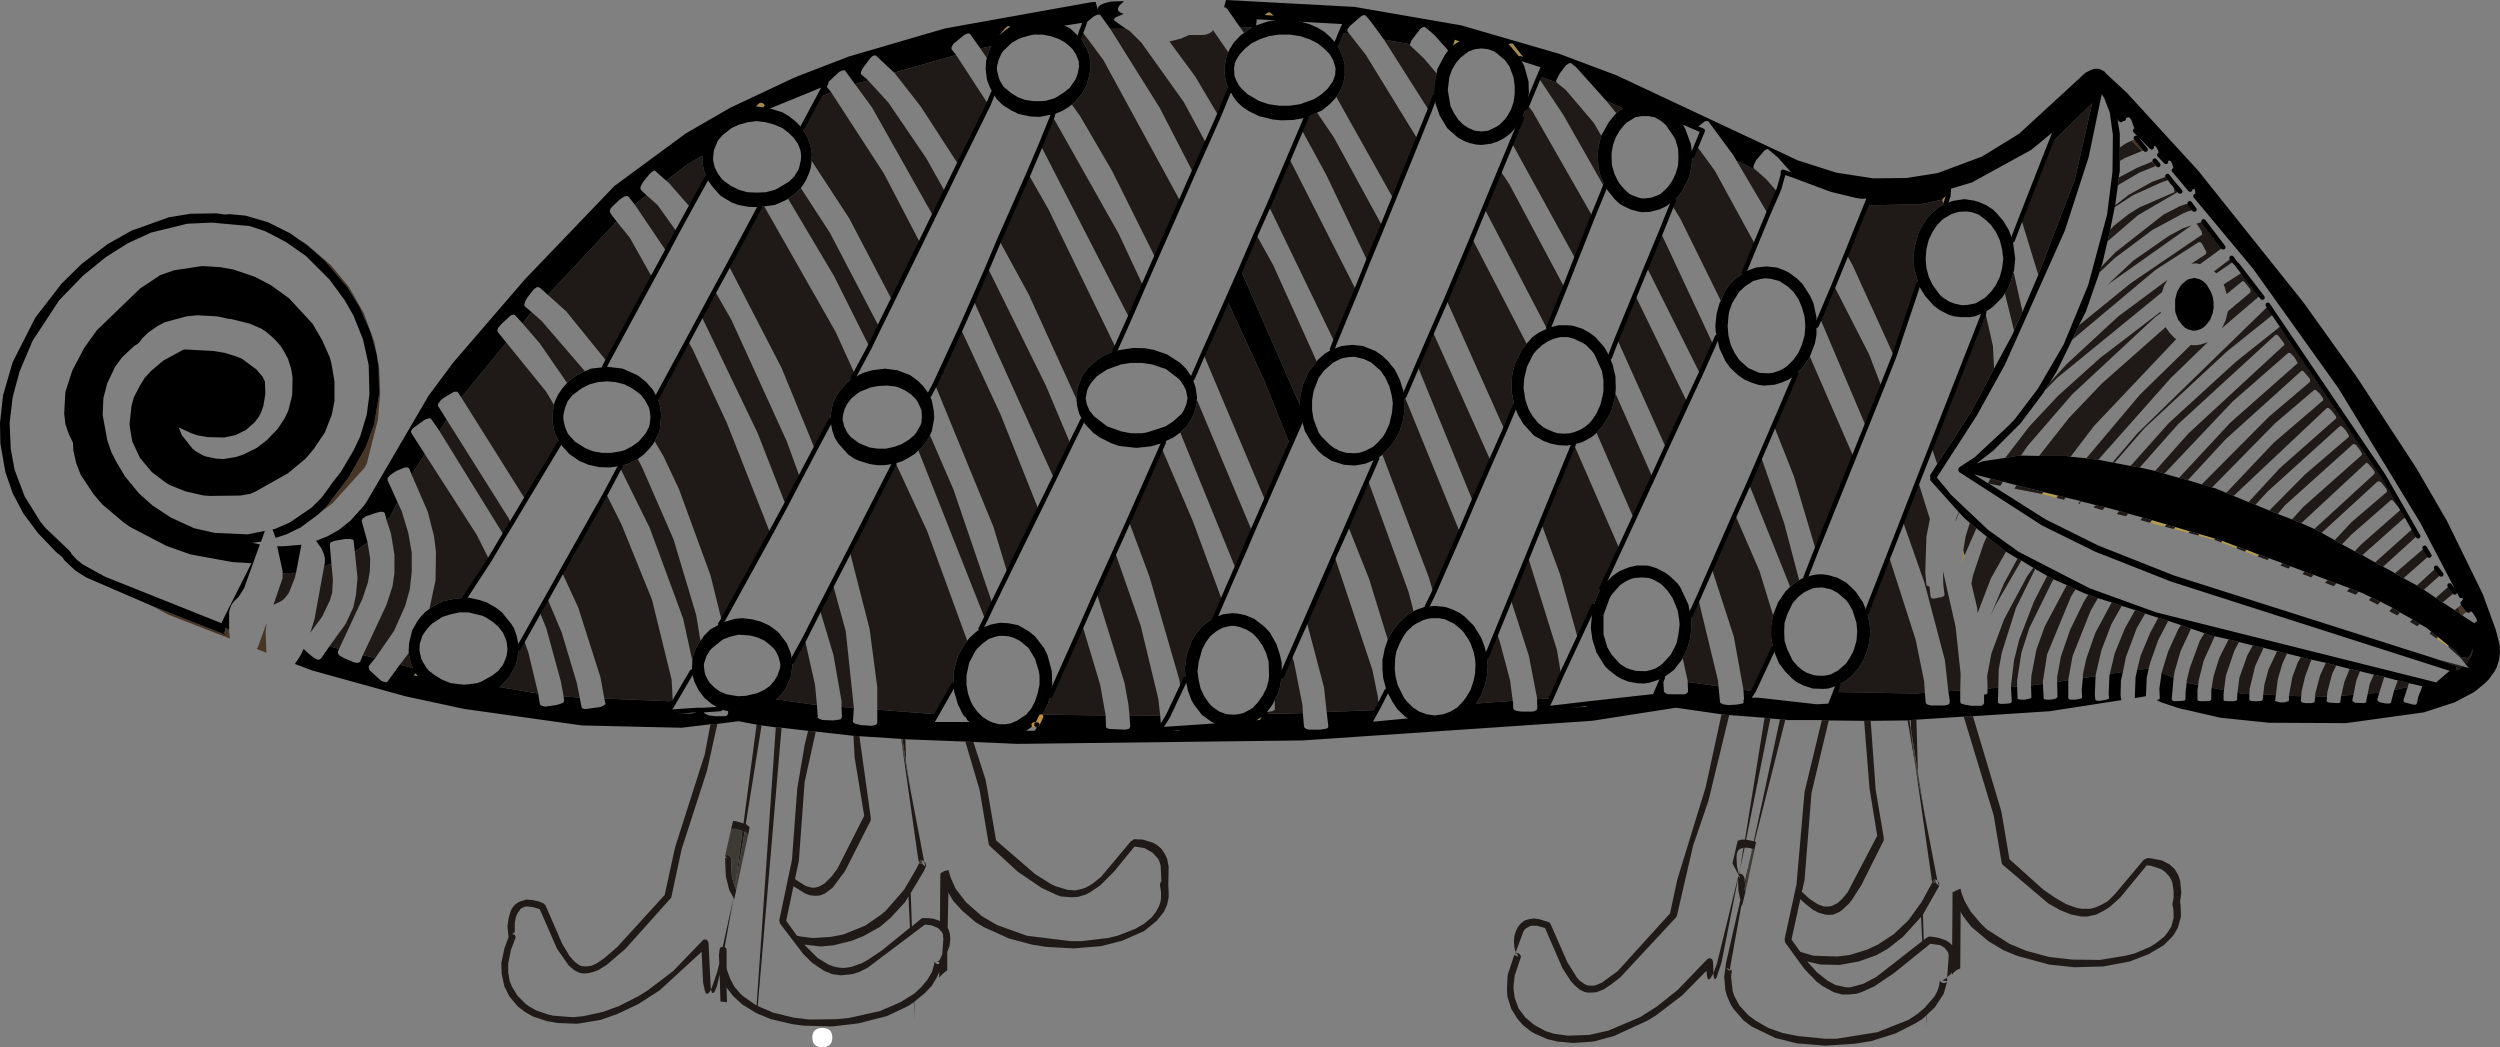
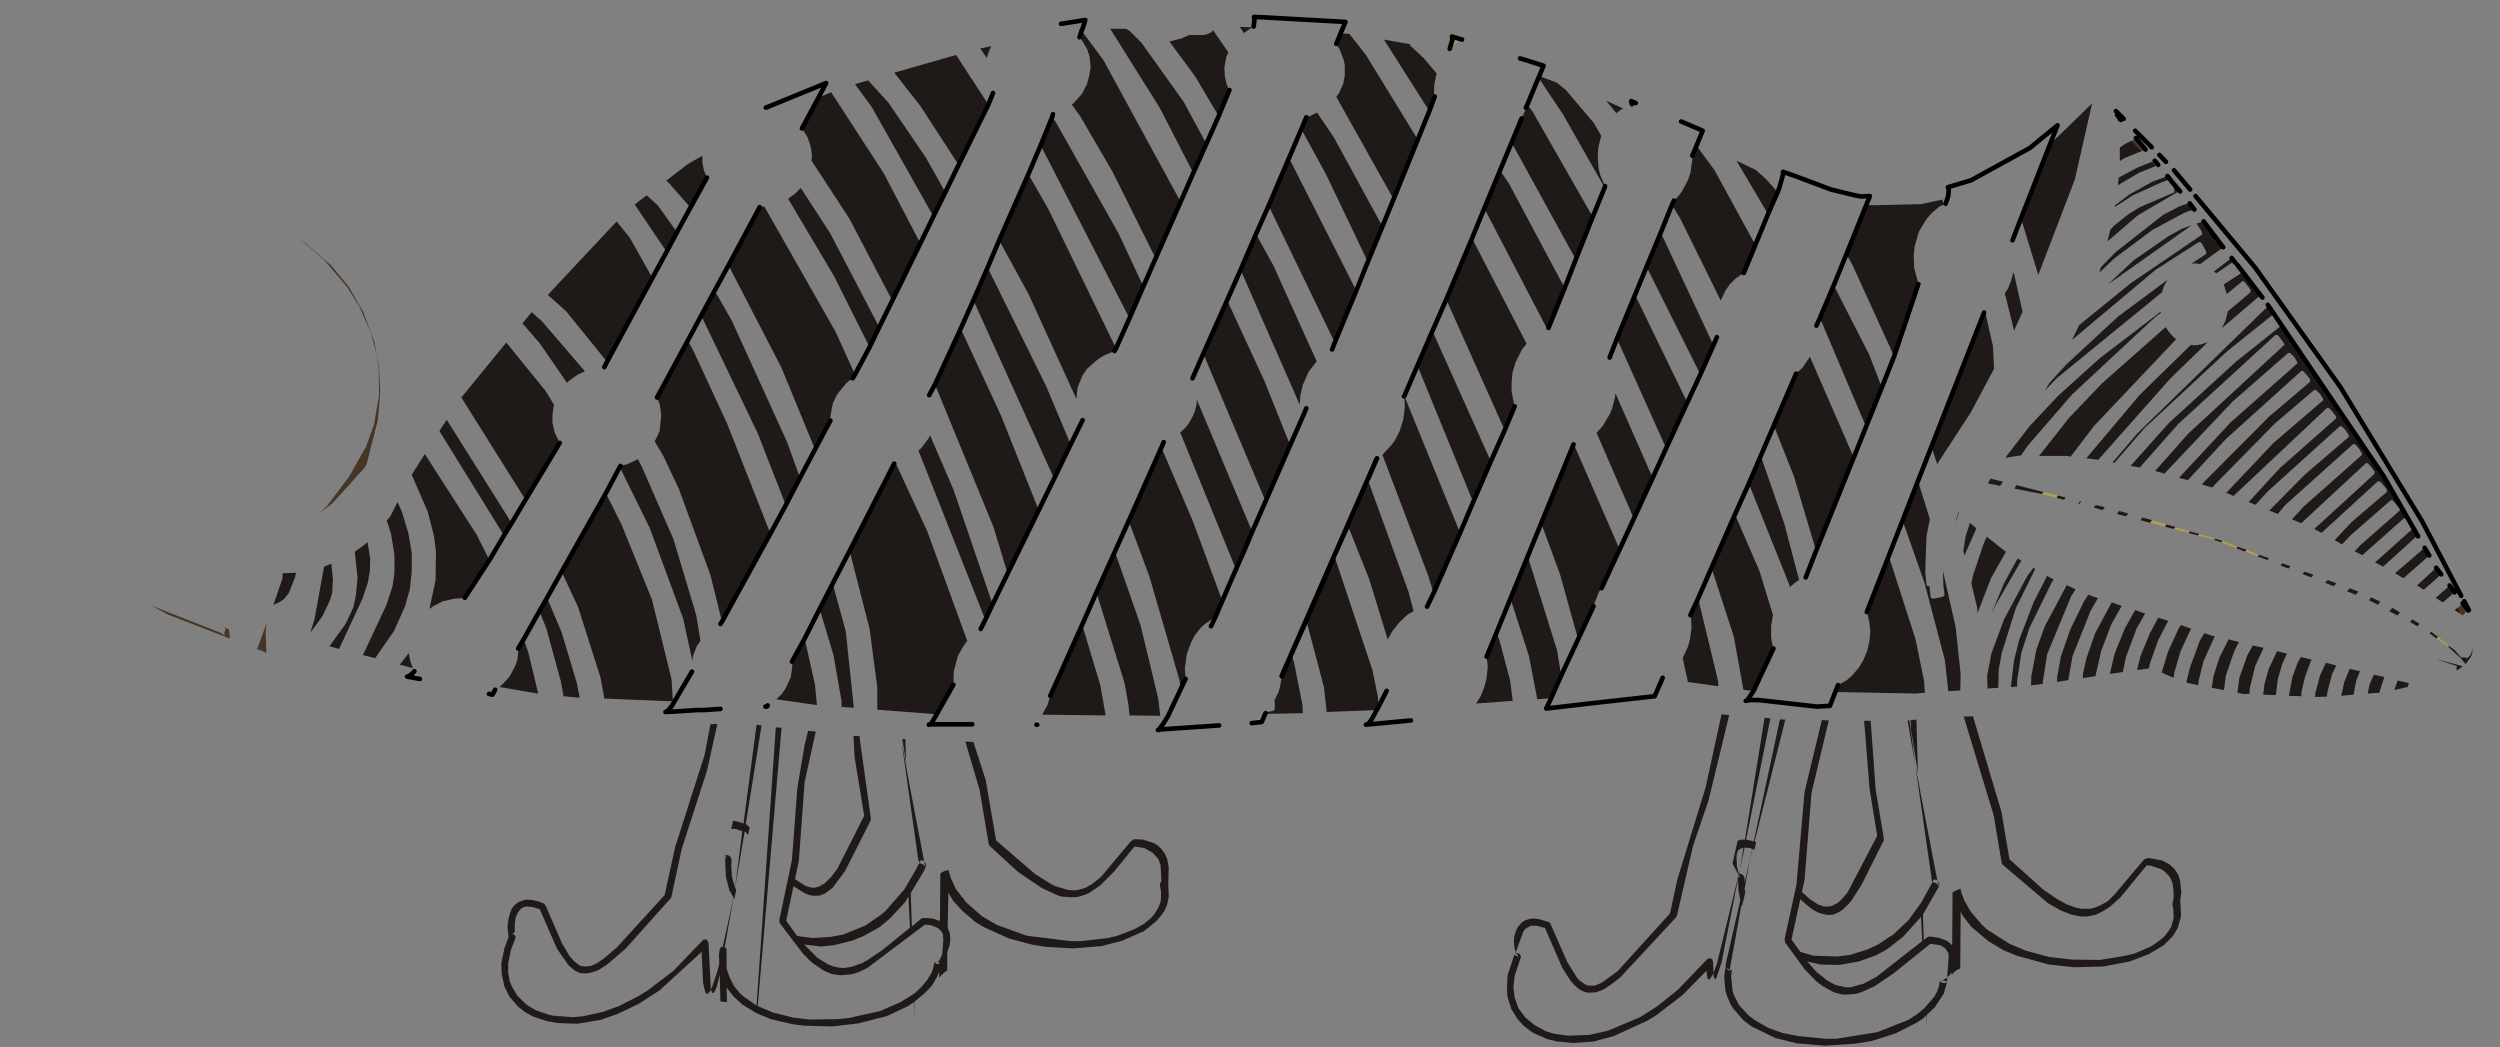
<svg xmlns="http://www.w3.org/2000/svg" height="136.2px" width="325.15px">
  <rect width="100%" height="100%" fill="#808080" stroke="none" />
  <g transform="matrix(1.0, 0.0, 0.0, 1.0, -39.2, -70.0)">
    <path d="M359.45 150.05 L359.2 149.85 358.9 149.0 359.5 148.45 360.25 149.4 360.2 149.4 359.45 150.05 M314.65 85.8 L314.6 85.2 314.55 84.95 315.05 85.6 314.65 85.8 M357.7 146.25 L357.8 146.15 358.45 147.05 358.2 147.25 357.7 146.25 M319.9 91.45 L319.55 91.6 319.05 91.05 319.45 90.9 319.9 91.45 M317.0 87.95 L318.25 89.45 317.75 89.65 316.45 88.3 316.9 88.1 316.95 88.05 317.0 87.95 M321.2 93.4 L320.85 93.0 321.1 92.9 321.5 93.4 321.4 93.35 321.35 93.35 321.2 93.4 M321.85 94.1 L321.6 93.55 322.75 94.9 322.6 94.95 321.85 94.1 M179.85 74.05 L179.9 73.95 179.95 74.05 179.85 74.05 M78.0 101.1 L79.05 101.75 82.25 104.5 84.6 107.35 86.5 110.7 87.9 114.5 88.5 117.7 88.65 121.0 88.35 124.6 86.9 130.3 86.65 130.8 82.45 135.45 80.8 136.7 81.65 135.9 84.6 132.0 86.8 128.1 87.85 125.2 88.5 121.35 88.45 117.9 88.2 116.1 87.4 113.2 85.95 109.9 84.4 107.4 81.45 103.9 79.1 101.85 78.0 101.1 M69.0 151.85 L69.0 152.15 69.1 153.05 61.1 149.95 58.85 148.75 68.0 152.35 68.1 152.45 68.2 152.5 68.35 152.55 68.5 152.55 68.45 152.5 68.45 152.45 68.4 152.4 68.35 152.3 68.5 151.95 68.55 151.95 68.55 151.9 68.5 151.85 68.45 151.6 68.6 151.7 68.65 151.7 68.75 151.8 68.8 151.8 68.9 151.85 69.0 151.85 M73.8 151.25 L73.85 151.3 73.75 152.15 73.85 154.9 72.6 154.4 72.75 154.15 73.8 151.25" fill="#473526" fill-rule="evenodd" stroke="none" />
    <path d="M359.2 149.85 L358.45 149.35 358.9 149.0 359.2 149.85 M356.9 148.35 L356.0 147.75 357.7 146.25 358.2 147.25 356.9 148.35 M354.45 146.7 L353.55 146.15 356.05 143.85 356.7 144.7 354.45 146.7 M351.8 145.2 L350.7 144.55 354.55 141.25 355.15 142.25 351.8 145.2 M349.15 143.7 L348.1 143.15 352.9 138.85 353.0 138.75 353.0 138.65 352.95 138.55 352.85 138.4 352.8 138.2 352.25 137.55 352.05 137.4 351.95 137.35 351.9 137.4 351.8 137.45 346.45 142.2 345.45 141.7 346.25 140.85 351.2 136.5 351.3 136.4 351.35 136.35 351.35 136.25 351.2 136.05 350.55 135.25 350.35 135.05 350.25 135.05 350.2 135.05 350.15 135.05 350.1 135.1 345.0 139.55 343.8 140.8 342.85 140.25 345.05 137.9 349.55 134.05 349.65 133.95 349.65 133.9 349.65 133.85 349.6 133.7 349.55 133.55 348.9 132.75 348.75 132.65 348.65 132.6 348.55 132.6 348.4 132.65 341.15 139.3 340.2 138.8 347.95 131.7 348.0 131.65 348.05 131.55 348.05 131.45 348.05 131.35 347.65 130.8 347.2 130.3 347.1 130.25 347.0 130.2 346.95 130.2 346.9 130.25 338.5 138.05 337.3 137.55 338.8 135.9 346.3 129.25 346.35 129.2 346.4 129.15 346.4 129.0 346.35 128.9 346.15 128.55 345.65 127.9 345.5 127.8 345.35 127.75 345.25 127.75 345.2 127.8 336.35 135.75 335.45 136.85 334.35 136.4 339.0 131.7 344.6 126.9 344.7 126.8 344.7 126.75 344.65 126.55 344.3 126.0 343.95 125.6 343.75 125.45 343.65 125.4 343.6 125.4 343.55 125.45 343.5 125.45 334.1 133.95 332.55 135.65 331.65 135.3 335.7 130.9 343.0 124.45 343.05 124.35 343.05 124.25 342.95 124.05 342.45 123.4 342.05 123.05 341.95 123.05 341.8 123.1 329.7 134.5 328.75 134.1 334.9 127.6 341.25 122.15 341.3 122.15 341.35 122.0 341.35 121.95 341.35 121.85 340.95 121.25 340.5 120.8 340.4 120.75 340.3 120.7 340.25 120.7 340.15 120.75 335.1 125.05 326.9 133.4 325.55 133.0 334.3 124.2 339.6 119.7 339.6 119.65 339.65 119.65 339.65 119.45 339.65 119.35 339.45 119.05 338.8 118.3 338.7 118.25 338.6 118.2 338.45 118.3 328.7 127.1 323.75 132.45 322.6 132.15 329.3 124.95 337.9 117.35 338.0 117.3 338.0 117.2 337.95 117.05 337.75 116.7 337.6 116.45 337.1 115.95 337.0 115.9 336.9 115.9 336.85 115.9 336.75 115.95 329.6 122.2 320.7 131.6 319.5 131.25 323.8 126.4 336.2 114.95 336.25 114.95 336.3 114.85 336.3 114.8 336.2 114.55 335.55 113.7 335.45 113.6 335.35 113.55 335.2 113.55 335.1 113.6 322.5 125.15 317.5 130.8 316.3 130.6 321.3 125.0 330.0 117.05 335.65 112.55 335.75 112.45 335.75 112.3 335.7 112.2 335.65 112.05 335.05 111.25 334.9 111.15 334.8 111.05 334.65 111.05 328.85 115.7 318.15 125.65 314.2 130.2 313.95 130.15 317.2 126.35 334.2 109.8 334.2 109.75 334.15 109.65 349.2 131.9 353.7 139.75 353.65 139.75 353.55 139.75 353.5 139.75 349.15 143.7 M312.1 129.8 L310.55 129.6 317.5 121.35 324.15 114.85 324.35 114.9 324.8 114.9 325.45 114.8 326.35 114.5 321.5 119.2 312.1 129.8 M308.5 129.4 L308.05 129.3 304.4 129.3 308.3 124.35 312.6 119.85 320.85 112.55 321.4 113.3 322.05 114.0 322.25 114.1 311.55 125.4 308.5 129.4 M302.05 129.25 L301.85 129.25 300.0 129.55 303.15 125.45 306.9 121.45 312.35 116.55 320.2 110.55 320.25 110.7 319.55 111.2 308.7 121.3 302.9 128.0 302.05 129.25 M305.1 120.85 L305.8 119.75 308.0 117.35 314.7 111.15 321.1 106.4 320.65 107.2 320.4 108.0 306.75 119.15 305.1 120.85 M308.7 114.2 L309.6 112.3 316.3 106.85 325.55 100.55 325.6 100.55 325.6 100.5 325.6 100.4 325.55 100.1 325.0 99.25 324.9 99.15 324.85 99.1 325.8 98.8 328.35 102.15 325.35 104.35 324.8 104.25 324.2 104.3 326.1 103.05 326.15 102.85 326.15 102.75 325.6 101.7 325.4 101.5 325.3 101.5 325.15 101.5 319.55 105.1 308.7 114.2 M312.25 105.45 L312.45 104.75 314.35 102.8 320.6 97.9 322.75 96.8 323.65 96.5 324.0 96.45 324.6 97.25 323.75 97.5 323.15 97.75 319.15 99.9 314.2 103.6 312.25 105.45 M313.3 101.4 L313.65 99.9 314.15 99.35 316.05 97.85 317.5 96.95 321.9 95.05 322.0 95.0 322.0 94.9 322.0 94.8 321.85 94.1 322.6 94.95 322.3 95.05 317.25 98.0 313.3 101.4 M314.25 96.9 L314.3 96.7 316.05 95.35 319.1 93.65 320.85 93.0 321.2 93.4 320.25 93.75 316.6 95.4 314.3 96.9 314.25 96.9 M314.65 94.1 L314.75 93.1 317.2 91.8 319.05 91.05 319.55 91.6 317.45 92.45 315.05 93.85 314.65 94.1 M314.9 90.95 L314.9 89.2 315.6 88.7 316.45 88.3 317.75 89.65 315.55 90.55 314.9 90.95 M329.9 104.15 L329.85 104.1 329.8 104.05 329.65 104.05 327.45 105.55 327.15 105.3 329.45 103.55 329.9 104.15 M333.45 108.7 L333.3 108.6 333.2 108.5 333.15 108.5 332.95 108.6 328.1 112.75 328.25 112.55 328.65 111.7 328.9 110.75 328.95 110.5 331.8 108.1 331.9 108.0 331.9 107.9 331.9 107.85 331.9 107.7 331.85 107.6 331.2 106.75 331.0 106.6 330.9 106.55 330.85 106.55 330.75 106.65 328.8 108.25 328.5 107.2 328.4 107.0 330.5 105.65 330.55 105.65 330.6 105.6 330.6 105.55 330.65 105.45 330.45 105.0 330.15 104.4 333.45 108.7 M330.2 141.1 L331.4 141.5 331.2 141.75 330.05 141.3 330.2 141.1 M333.0 142.15 L334.3 142.6 334.1 142.85 332.8 142.35 333.0 142.15 M336.05 143.25 L337.1 143.65 336.85 143.95 335.8 143.55 336.05 143.25 M338.95 144.35 L340.1 144.75 339.8 145.1 338.65 144.65 338.95 144.35 M341.95 145.45 L343.05 145.85 342.75 146.25 341.6 145.8 341.95 145.45 M344.8 146.5 L345.95 146.95 345.6 147.35 344.45 146.9 344.8 146.5 M347.6 147.7 L348.8 148.25 348.45 148.65 347.3 148.05 347.6 147.7 M350.35 149.05 L351.35 149.65 351.0 150.05 349.95 149.5 350.35 149.05 M352.95 150.55 L353.9 151.15 353.6 151.45 352.65 150.9 352.95 150.55 M355.4 152.15 L356.3 152.85 356.1 153.05 355.2 152.4 355.4 152.15 M357.7 154.0 L358.45 154.55 359.35 155.55 359.4 155.55 359.45 155.5 359.7 155.5 359.95 155.55 360.0 155.6 360.0 155.65 360.15 155.55 360.4 155.3 360.5 155.15 360.65 154.9 360.7 154.6 360.75 154.25 360.75 154.45 360.75 154.65 360.75 154.85 360.65 155.25 360.45 155.6 359.9 156.35 359.85 156.35 359.25 155.6 357.75 154.25 357.6 154.1 357.7 154.0 M359.5 156.65 L359.25 156.85 358.75 157.2 358.7 157.1 358.7 156.75 358.75 156.7 358.8 156.65 356.15 155.75 356.2 155.75 359.5 156.65 M297.9 132.9 L297.75 132.9 297.75 132.85 298.1 132.25 299.7 132.65 299.35 133.2 297.9 132.9 M301.45 133.1 L305.0 134.0 304.8 134.25 301.2 133.55 301.45 133.1 M306.85 134.45 L307.85 134.7 307.65 135.0 306.65 134.75 306.85 134.45 M309.75 135.15 L309.85 135.2 309.65 135.55 309.5 135.5 309.75 135.15 M311.8 135.7 L312.95 135.95 312.65 136.35 311.5 136.0 311.55 135.9 311.8 135.7 M314.85 136.45 L316.0 136.8 315.7 137.15 314.5 136.85 314.85 136.45 M317.85 137.3 L319.1 137.65 318.85 138.0 317.6 137.65 317.85 137.3 M320.95 138.2 L322.15 138.55 321.95 138.8 320.75 138.5 320.95 138.2 M324.0 139.1 L325.25 139.45 325.1 139.65 323.8 139.3 324.0 139.1 M327.3 140.05 L328.25 140.35 328.1 140.55 327.15 140.2 327.3 140.05 M320.35 157.45 L321.2 154.7 322.5 151.85 322.85 151.3 324.15 151.75 324.15 151.8 322.8 154.7 322.0 157.45 321.9 158.15 320.95 157.75 320.35 157.45 M321.2 150.75 L319.9 153.25 318.85 156.2 318.65 157.0 318.65 156.95 318.6 156.95 317.15 157.15 317.6 155.3 318.85 152.3 319.9 150.35 321.2 150.75 M318.2 149.8 L317.1 151.7 315.7 155.45 315.3 157.4 313.6 157.65 314.25 154.95 315.55 151.75 316.9 149.35 318.2 149.8 M295.8 163.15 L299.5 175.55 300.55 181.75 304.95 185.7 306.55 186.8 307.95 187.6 309.2 188.05 309.95 188.2 310.3 188.2 311.0 188.2 311.65 188.05 312.25 187.8 313.2 187.3 313.5 187.05 314.3 186.25 317.95 181.9 318.05 181.8 318.4 181.65 318.5 181.6 319.0 181.65 320.35 181.9 321.35 182.4 322.05 183.05 322.5 183.8 322.75 184.55 322.9 186.1 322.75 187.2 322.75 187.3 322.8 187.75 322.85 188.75 322.85 189.25 322.45 190.65 322.0 191.45 321.7 191.85 320.6 192.95 318.65 194.1 316.2 195.05 312.75 195.7 309.0 195.8 305.7 195.45 301.5 194.3 299.8 193.6 297.8 192.4 295.6 190.55 294.55 189.2 294.25 188.7 294.2 188.5 294.15 195.95 Q293.45 196.2 293.05 196.8 L293.05 196.45 292.9 196.7 292.45 197.1 292.45 197.6 292.0 197.55 291.85 197.5 292.1 197.35 292.15 197.35 292.15 197.3 292.35 197.25 292.45 197.1 292.65 194.35 292.6 194.0 292.55 193.85 292.15 193.3 291.6 192.95 291.35 192.9 290.25 192.75 285.55 196.55 282.95 198.3 281.4 199.0 280.65 199.25 279.55 199.35 278.8 199.35 277.7 199.05 276.25 198.25 275.45 197.65 273.9 196.05 271.35 192.55 271.35 192.35 271.3 192.15 272.85 185.05 273.9 173.0 276.15 163.65 277.05 163.7 274.8 173.15 273.9 184.45 273.55 186.0 274.55 186.9 275.6 187.6 276.4 187.9 276.6 187.9 277.0 187.9 277.35 187.85 277.5 187.8 278.2 187.45 278.75 186.95 279.5 186.05 283.35 178.7 282.35 172.55 281.65 163.75 282.5 163.75 283.15 172.7 284.2 178.95 284.2 179.15 284.2 179.3 281.3 185.1 280.05 187.05 279.65 187.55 278.85 188.3 278.45 188.6 277.65 188.95 277.05 189.0 276.6 188.95 275.7 188.7 274.95 188.3 273.95 187.5 273.35 186.95 272.2 192.2 273.35 193.8 275.05 194.3 278.2 194.4 279.8 194.2 282.05 193.5 283.45 192.85 285.5 191.5 287.4 189.7 289.1 187.35 290.5 184.8 288.3 169.5 287.3 163.7 287.55 163.7 288.3 169.5 289.6 176.35 291.15 184.4 291.2 184.55 291.1 184.45 290.95 184.4 290.9 184.4 290.8 184.4 290.65 184.45 290.5 184.8 290.55 184.85 290.55 184.7 290.95 184.85 291.0 184.85 291.4 185.25 289.3 188.95 289.4 192.25 289.8 191.95 290.1 191.8 290.6 191.85 291.45 192.0 292.4 192.35 292.85 192.7 293.1 192.95 293.15 185.95 293.2 186.05 293.65 185.8 293.7 185.8 293.85 185.7 294.15 185.6 294.2 185.6 294.2 185.65 294.3 186.1 294.7 187.15 295.5 188.55 296.9 190.2 297.65 190.9 300.55 192.75 302.7 193.65 305.65 194.45 308.65 194.8 312.3 194.85 315.65 194.3 316.85 194.0 318.95 193.1 319.7 192.6 320.7 191.8 321.2 191.15 321.6 190.5 321.9 189.4 321.9 188.95 321.85 188.15 321.75 187.7 321.75 187.6 321.75 187.55 321.9 186.75 321.9 185.95 321.75 184.85 321.6 184.45 321.35 184.0 320.8 183.4 320.3 183.05 320.0 182.95 318.95 182.6 318.4 182.55 314.95 186.75 313.6 187.95 312.9 188.4 311.85 188.95 310.7 189.2 309.9 189.2 308.6 188.95 307.2 188.4 305.6 187.5 299.65 182.45 299.6 182.35 299.55 182.3 298.5 176.05 294.6 163.2 295.8 163.15 M271.4 163.6 L267.4 179.45 267.6 179.5 267.4 180.5 267.15 180.4 266.8 181.7 266.1 185.6 266.2 186.05 265.75 187.9 265.7 187.65 264.25 195.65 264.2 196.05 264.25 196.2 264.3 196.2 264.4 196.15 264.45 196.1 264.35 197.05 264.55 198.9 264.75 199.5 265.4 200.75 266.6 202.05 267.55 202.75 269.2 203.7 271.05 204.35 273.05 204.75 276.6 205.1 278.05 205.1 283.35 204.25 287.4 202.65 288.55 201.9 289.5 201.1 290.8 199.6 291.15 198.95 291.4 198.2 291.5 197.45 291.5 197.55 291.55 197.6 291.6 197.7 291.65 197.75 291.8 197.8 291.9 197.85 292.15 197.85 292.35 197.75 292.4 197.7 292.45 197.6 292.35 198.0 292.0 199.25 290.85 201.0 289.75 202.05 289.8 203.6 289.7 202.1 289.2 202.55 288.4 203.05 285.75 204.4 282.6 205.4 280.4 205.75 276.6 206.0 272.9 205.7 270.1 205.0 267.0 203.5 265.95 202.7 264.65 201.2 264.3 200.65 263.8 199.5 263.6 198.8 263.45 197.05 263.6 195.9 263.65 195.9 263.6 195.75 263.65 195.65 263.65 195.4 265.55 187.05 265.3 185.85 265.25 184.3 263.1 195.2 262.45 197.15 262.3 197.35 262.15 197.25 262.05 196.85 262.05 196.55 261.9 196.85 261.65 197.25 261.45 197.4 261.3 197.3 261.2 196.85 261.15 196.25 258.0 199.45 254.6 202.05 253.45 202.75 249.1 204.75 246.5 205.45 246.0 205.5 243.8 205.65 241.7 205.45 240.45 205.15 238.75 204.4 238.25 204.1 237.3 203.35 236.55 202.5 235.75 201.2 235.25 199.6 235.2 198.7 235.25 197.25 235.3 196.75 236.15 194.2 236.6 194.4 236.65 194.45 236.5 194.1 236.4 193.95 236.4 194.0 236.3 194.0 236.25 194.05 236.35 193.8 236.25 193.65 236.15 193.1 236.1 192.45 236.15 191.75 236.4 191.0 236.6 190.6 236.95 190.15 237.3 189.85 237.55 189.7 238.05 189.55 238.65 189.45 239.4 189.55 240.7 189.95 240.8 190.1 240.9 190.25 243.05 195.15 244.3 197.15 244.6 197.5 245.3 198.0 245.45 198.05 245.6 198.15 246.1 198.2 246.3 198.2 246.5 198.2 246.85 198.1 247.55 197.8 249.6 196.3 256.4 188.8 257.35 184.4 261.05 172.35 263.1 162.9 264.1 163.0 261.4 174.15 259.4 180.0 257.3 189.1 257.2 189.3 249.95 197.1 248.8 198.0 247.75 198.7 246.8 199.05 246.15 199.1 245.9 199.1 245.7 199.1 245.25 199.0 244.65 198.7 244.05 198.2 243.5 197.6 242.4 195.9 240.15 190.7 240.0 190.65 239.05 190.4 238.85 190.4 238.4 190.4 238.2 190.45 237.75 190.7 237.6 190.8 237.35 191.1 236.35 193.8 236.4 193.95 236.5 193.95 236.65 194.0 236.8 194.05 236.9 194.2 237.0 194.3 237.0 194.35 237.0 194.5 236.2 196.9 236.05 198.2 236.05 198.6 236.2 199.75 236.7 201.15 237.6 202.35 238.75 203.3 240.2 204.1 241.3 204.45 243.15 204.7 245.9 204.6 248.35 204.05 252.5 202.3 254.7 200.9 257.4 198.75 261.2 194.8 261.4 194.65 261.55 194.65 261.6 194.65 261.7 194.65 261.9 194.8 261.95 194.95 262.0 195.1 262.05 196.55 262.5 195.35 265.25 184.1 265.25 184.05 265.35 183.8 265.3 183.75 264.55 182.35 264.55 182.2 265.2 179.35 265.7 179.2 266.15 179.2 268.7 163.35 269.45 163.45 266.3 179.2 267.25 179.4 267.3 179.4 270.7 163.55 271.4 163.6 M165.8 166.5 L167.4 171.45 168.75 179.3 173.85 183.7 175.85 184.95 176.45 185.25 178.1 185.75 179.1 185.8 179.95 185.6 180.4 185.45 181.2 185.0 182.4 184.05 186.25 179.45 186.55 179.25 186.7 179.15 186.85 179.15 187.85 179.2 189.15 179.6 189.35 179.7 189.75 179.95 190.25 180.4 190.7 181.05 191.0 181.7 191.2 182.75 191.15 184.95 191.15 185.1 191.15 185.2 191.2 186.2 191.2 186.7 191.0 187.65 190.6 188.55 190.3 188.95 189.65 189.75 188.0 191.1 185.15 192.35 182.45 193.05 178.8 193.35 175.25 193.15 173.4 192.85 170.4 192.05 167.1 190.55 166.1 189.95 164.35 188.45 163.2 187.2 162.6 186.2 162.55 186.05 162.45 190.7 162.55 190.85 162.7 191.3 162.75 191.55 162.8 192.1 162.7 193.0 162.45 193.7 162.4 193.75 162.4 196.2 Q161.8 196.6 161.35 197.15 L161.35 196.4 161.05 197.1 160.4 198.2 159.5 199.15 158.1 200.3 158.2 202.65 158.05 200.35 157.3 200.85 154.55 202.15 150.85 203.1 147.45 203.5 143.75 203.4 142.25 203.2 139.45 202.55 137.65 201.8 137.65 201.85 137.55 201.75 135.75 200.65 134.55 199.55 133.75 198.5 133.7 198.45 133.75 200.35 132.9 200.25 132.8 196.75 132.45 198.25 132.2 198.85 132.0 199.15 131.8 199.1 131.65 198.7 131.5 199.0 131.25 199.25 131.0 199.2 130.85 198.75 130.65 197.85 130.45 193.8 125.0 198.8 122.2 200.6 119.45 201.9 117.3 202.65 114.3 203.15 111.65 203.05 110.3 202.8 108.5 202.2 107.45 201.6 106.55 200.9 105.45 199.6 104.8 198.3 104.45 196.65 104.4 195.3 104.8 193.35 105.35 191.85 105.3 191.5 105.2 190.45 105.35 189.45 105.55 188.7 105.75 188.2 106.05 187.8 106.25 187.6 106.7 187.3 107.45 187.05 107.65 187.0 108.4 187.05 109.3 187.25 109.9 187.5 110.15 187.75 112.3 192.7 113.25 194.3 113.9 195.05 114.5 195.5 114.7 195.6 114.85 195.65 115.4 195.7 116.15 195.6 116.8 195.3 117.75 194.65 119.45 193.2 125.65 186.4 127.0 180.2 130.85 168.15 131.6 164.2 132.5 164.15 131.15 170.25 127.85 180.45 126.5 186.75 120.55 193.4 118.1 195.5 117.05 196.15 116.55 196.35 115.85 196.55 115.4 196.6 115.2 196.6 114.95 196.6 114.5 196.5 113.9 196.2 113.15 195.55 111.65 193.4 109.4 188.25 108.6 188.0 107.85 187.9 107.55 187.9 107.05 188.1 106.85 188.3 106.55 188.7 106.3 189.25 106.15 190.05 106.15 190.85 106.15 191.2 105.95 191.4 105.8 191.5 105.95 191.5 106.0 191.55 106.15 191.6 106.2 191.7 106.25 191.8 106.25 191.9 106.25 192.0 106.2 192.1 105.65 193.55 105.3 195.3 105.3 196.5 105.5 197.65 105.8 198.35 106.5 199.5 107.55 200.55 107.95 200.85 108.9 201.4 110.5 201.95 111.15 202.1 113.75 202.3 115.15 202.15 117.65 201.6 119.7 200.85 122.35 199.5 123.45 198.8 126.75 196.3 130.65 192.25 130.75 192.2 131.0 192.2 131.05 192.2 131.15 192.25 131.3 192.5 131.35 192.6 131.65 198.7 131.8 198.4 132.5 196.35 132.75 195.3 132.7 194.2 132.8 193.45 132.8 193.4 132.85 193.35 132.95 193.2 133.1 193.15 133.2 193.15 134.6 186.75 134.05 185.75 133.6 184.0 133.5 181.55 133.75 181.65 133.5 181.3 133.55 181.1 133.6 181.3 133.65 181.3 133.65 181.25 133.75 181.2 133.85 181.2 134.1 181.35 134.2 181.45 134.3 181.6 134.35 181.95 134.3 182.5 134.4 184.05 134.8 185.45 135.75 178.1 134.8 177.8 134.6 177.8 134.4 177.8 134.3 177.8 134.55 176.75 135.1 176.85 135.9 177.1 137.6 164.25 138.25 164.35 136.2 177.15 136.25 177.2 136.35 177.3 136.5 177.4 136.7 177.6 136.5 178.6 136.15 178.2 136.05 178.15 134.8 185.5 134.85 185.5 134.95 185.75 134.7 186.95 134.6 186.8 133.45 193.2 133.55 193.25 133.65 193.35 133.7 193.45 133.7 195.75 133.75 196.15 134.15 197.25 134.7 198.3 135.45 199.2 135.9 199.6 137.4 200.65 137.6 200.75 140.1 164.6 140.85 164.65 137.75 200.85 138.0 200.95 139.75 201.7 142.4 202.35 144.5 202.6 148.15 202.55 149.6 202.4 153.65 201.5 156.3 200.35 158.15 199.2 159.05 198.35 159.8 197.45 160.4 196.45 160.7 195.4 160.75 195.0 160.75 195.1 160.8 195.15 160.85 195.2 160.9 195.3 161.0 195.35 161.15 195.4 161.2 195.4 161.35 195.35 161.35 195.1 161.25 195.1 161.05 195.05 161.25 195.0 161.4 194.9 161.75 194.1 161.9 192.05 161.85 191.9 161.85 191.75 161.85 191.55 161.8 191.4 161.6 191.1 161.2 190.7 160.35 190.35 159.5 190.25 152.0 195.9 150.85 196.45 150.05 196.7 148.6 196.85 147.45 196.7 146.35 196.25 144.8 195.2 143.65 194.05 140.6 190.05 140.6 189.85 140.55 189.7 142.2 181.85 142.9 172.5 143.85 166.9 144.3 165.05 145.3 165.15 143.85 171.7 143.1 181.95 142.6 184.3 142.75 184.45 143.85 185.15 144.05 185.25 144.8 185.45 145.2 185.45 145.75 185.3 146.45 184.9 147.35 184.0 148.1 183.0 151.6 176.1 150.35 168.5 150.2 165.7 151.0 165.75 151.05 166.3 152.45 176.35 152.45 176.55 152.45 176.7 149.1 183.3 147.5 185.45 146.5 186.2 145.9 186.45 145.5 186.5 145.05 186.5 144.6 186.45 143.9 186.2 142.7 185.45 142.4 185.25 141.45 189.75 142.85 191.7 143.35 191.8 144.9 192.0 147.25 191.85 148.85 191.55 151.7 190.4 153.75 189.0 154.4 188.45 156.8 185.7 158.35 183.05 158.75 182.25 158.75 182.3 158.75 182.4 158.8 182.25 159.2 182.4 159.6 182.75 159.35 183.3 157.65 186.15 157.8 190.5 159.05 189.45 159.2 189.4 159.35 189.4 159.85 189.4 160.65 189.5 161.35 189.75 161.45 189.8 161.5 183.6 161.55 183.65 161.55 183.55 162.0 183.3 162.55 183.15 162.85 184.15 163.5 185.6 164.85 187.35 166.9 189.15 168.85 190.3 172.75 191.7 178.4 192.4 179.85 192.4 183.3 192.0 184.55 191.7 186.75 190.85 188.0 190.15 189.0 189.3 189.5 188.65 189.9 187.95 190.15 187.25 190.2 186.85 190.2 186.0 190.05 185.05 190.15 184.75 190.2 184.7 190.25 184.65 190.15 182.55 189.95 181.95 189.8 181.65 189.1 180.9 188.05 180.3 186.75 180.1 184.1 183.35 182.3 185.15 180.9 186.1 180.4 186.35 179.4 186.65 178.6 186.7 177.2 186.6 176.65 186.4 174.7 185.5 171.6 183.4 167.9 180.0 167.85 179.9 167.8 179.8 166.6 172.7 164.75 166.45 165.8 166.5 M82.05 154.05 L84.15 151.15 85.15 149.0 85.5 147.35 85.7 145.15 85.35 141.75 86.6 140.85 87.0 140.5 87.35 142.7 87.3 144.3 87.05 145.75 86.35 147.85 83.3 154.4 82.05 154.05 M82.3 143.3 L82.5 145.4 82.4 147.1 82.1 148.1 81.1 150.2 79.55 152.3 80.1 150.55 81.35 143.7 82.3 143.3 M185.65 73.75 L186.1 74.0 187.65 75.55 193.15 83.25 196.1 88.7 194.4 92.5 190.05 84.05 183.6 73.75 185.65 73.75 M197.7 85.1 L194.65 79.95 191.3 75.4 192.85 75.0 193.85 74.55 194.15 74.55 195.7 74.55 196.05 74.5 196.55 74.3 196.85 74.1 196.95 73.9 198.95 76.8 198.7 77.4 198.45 78.75 198.5 79.85 198.7 80.85 198.95 81.5 199.1 81.7 197.7 85.1 M201.0 74.3 L200.45 73.5 202.1 73.55 201.75 73.75 201.0 74.3 M344.8 157.0 L346.15 157.3 346.05 157.5 345.65 158.55 345.3 160.35 343.7 160.5 344.1 158.7 344.8 157.0 M347.95 157.75 L349.3 158.05 348.65 160.1 347.15 160.2 347.4 158.95 347.95 157.75 M351.05 158.5 L352.5 158.85 352.35 159.35 350.6 159.75 351.05 158.5 M336.9 160.5 L336.9 160.45 337.35 158.05 338.05 156.15 338.45 155.45 339.85 155.8 339.7 156.1 339.0 158.0 338.55 159.9 338.5 160.55 336.9 160.5 M336.65 155.0 L336.05 156.3 335.45 158.35 335.2 160.4 333.55 160.35 333.7 159.05 334.25 157.05 335.35 154.7 336.65 155.0 M343.05 156.55 L342.5 157.7 341.9 160.0 341.85 160.6 340.3 160.65 340.35 160.1 340.95 157.85 341.7 156.2 343.05 156.55 M333.6 154.25 L332.5 156.65 331.8 159.55 331.75 160.25 330.95 160.25 330.2 160.1 330.45 158.15 331.5 155.2 332.2 153.95 333.6 154.25 M330.4 153.5 L329.8 154.65 328.7 157.85 328.45 159.75 326.85 159.45 327.1 157.9 327.85 155.55 329.05 153.15 330.4 153.5 M323.6 158.8 L323.6 158.55 324.0 156.9 325.3 153.35 325.9 152.35 326.95 152.7 327.25 152.75 325.8 155.95 325.15 158.55 325.1 159.1 323.6 158.8 M259.3 90.25 L259.85 88.95 262.2 92.15 267.5 101.85 266.0 105.5 264.95 106.2 264.2 106.95 263.6 107.8 263.0 109.1 257.75 98.45 256.65 96.65 256.9 96.1 257.55 95.45 257.95 94.9 258.7 93.5 259.05 92.5 259.3 90.75 259.3 90.25 M265.05 90.9 L267.45 92.05 267.5 92.05 268.95 93.35 270.4 95.0 269.15 97.85 265.05 90.9 M281.95 96.6 L282.7 96.7 289.1 96.55 291.85 95.95 291.85 96.05 291.85 96.15 291.9 96.25 292.05 96.6 291.45 96.85 290.45 97.7 289.75 98.5 288.85 100.0 288.7 100.35 288.2 102.15 288.1 103.25 288.15 104.8 288.7 106.9 288.7 106.95 285.55 116.35 280.15 104.5 279.35 103.05 281.95 96.6 M305.85 88.7 L306.3 88.3 311.3 83.45 309.05 93.35 304.3 105.75 302.05 98.4 305.85 88.7 M302.25 110.55 L301.15 113.0 299.95 108.15 300.35 107.55 300.75 106.55 301.05 105.45 301.15 105.65 302.25 110.55 M298.55 117.95 L295.55 123.6 291.15 130.35 290.4 128.1 297.25 110.65 297.4 110.6 298.4 115.0 298.55 117.95 M293.95 136.6 L294.0 136.65 293.55 137.8 293.55 137.65 293.95 136.6 M295.4 138.0 L296.25 138.7 294.7 142.25 294.55 141.6 294.85 139.75 295.4 138.0 M297.6 139.8 L299.8 141.55 300.1 141.75 298.15 145.2 296.4 149.75 296.35 149.05 295.6 145.9 295.8 144.85 297.2 140.7 297.6 139.8 M301.6 142.65 L302.1 142.9 298.8 148.6 298.1 150.05 299.85 145.85 301.6 142.65 M303.65 143.85 L303.9 144.0 301.4 149.05 299.55 154.9 299.15 157.1 299.1 159.45 297.7 159.55 297.65 157.9 298.2 155.0 299.85 150.55 302.85 144.95 303.65 143.85 M305.45 144.9 L305.7 145.05 306.3 145.35 306.1 145.65 303.15 151.65 302.1 154.9 301.55 158.5 301.55 159.3 300.75 159.35 300.75 159.2 301.15 155.85 301.85 153.1 303.75 148.2 305.45 144.9 M308.0 146.1 L309.15 146.65 308.55 147.6 305.45 155.1 304.9 158.6 304.9 158.95 303.35 159.15 303.4 157.9 304.05 154.5 305.15 151.45 308.0 146.1 M310.8 147.35 L312.05 147.8 311.1 149.45 308.75 155.35 308.25 158.15 308.2 158.45 306.75 158.7 306.75 158.05 307.25 155.35 308.45 151.9 310.2 148.3 310.8 147.35 M313.85 148.35 L315.15 148.8 313.8 151.2 312.5 154.6 311.75 157.85 311.75 157.95 310.1 158.2 310.1 157.7 310.55 155.65 311.7 152.35 313.85 148.35 M248.1 83.1 L250.3 84.1 249.9 84.35 249.4 84.75 249.4 84.7 248.1 83.1 M247.45 87.65 L247.45 87.7 247.1 89.05 247.0 90.1 247.1 91.85 247.35 92.85 247.95 94.2 247.9 94.4 242.5 84.9 239.3 80.1 239.4 79.9 241.7 80.75 241.8 80.85 242.85 81.7 246.5 86.0 247.45 87.65 M237.85 83.6 L238.55 84.55 246.35 98.2 244.15 103.75 235.8 88.55 237.1 85.4 237.55 84.4 237.65 84.0 237.85 83.6 M242.7 107.45 L240.6 112.65 240.4 112.75 232.25 97.1 234.3 92.15 235.5 93.95 242.7 107.45 M249.5 114.05 L251.85 108.35 258.65 122.35 255.9 128.3 249.5 114.05 M253.35 104.7 L255.2 100.25 262.05 114.9 260.35 118.7 253.35 104.7 M213.0 75.7 L213.55 74.35 214.7 74.4 216.85 77.15 223.6 88.15 220.45 95.9 213.0 82.6 213.35 82.1 213.9 80.9 214.1 79.85 214.1 78.4 213.95 77.75 213.45 76.45 213.0 75.7 M179.6 74.85 L179.85 74.05 179.95 74.05 179.95 74.1 182.7 77.8 192.75 96.25 189.5 103.6 183.85 92.25 179.65 85.05 178.6 83.6 178.85 83.4 179.75 82.4 179.95 82.15 180.55 81.0 180.9 79.7 181.05 78.7 180.9 77.3 180.6 76.4 179.8 75.05 179.6 74.85 M167.75 83.6 L163.85 91.5 163.65 91.1 158.95 83.85 155.55 79.5 155.5 79.45 163.55 77.15 167.75 83.6 M162.15 95.0 L160.6 98.15 152.6 83.95 150.4 80.95 152.1 80.45 154.75 83.35 159.65 90.55 162.15 95.0 M158.9 101.65 L155.25 109.1 149.65 98.4 144.75 90.9 144.8 90.1 144.7 89.4 144.55 88.75 144.2 87.8 143.5 86.7 145.65 82.7 147.3 82.0 154.15 92.55 158.9 101.65 M153.55 112.55 L152.3 115.15 147.7 105.95 141.7 95.85 142.6 95.2 143.35 94.45 147.15 100.3 153.55 112.55 M150.4 118.7 L150.1 119.2 149.8 119.4 149.35 119.75 148.35 120.95 148.0 121.45 147.55 122.4 147.4 123.0 147.2 124.25 147.2 124.7 145.2 128.45 140.85 117.85 133.95 104.5 138.0 96.95 138.6 96.85 147.9 113.2 150.4 118.7 M160.8 120.0 L164.15 112.75 169.35 123.95 174.3 136.35 170.25 144.6 168.4 138.5 160.8 120.0 M165.8 109.05 L167.65 104.8 175.25 120.2 178.45 127.8 176.3 132.25 165.8 109.05 M169.15 101.25 L172.95 92.65 175.55 97.2 184.35 115.3 184.15 115.65 182.75 116.25 181.9 116.8 180.6 117.95 180.0 118.8 179.35 120.4 179.2 121.8 179.2 121.9 173.0 108.3 169.15 101.25 M174.55 88.9 L176.05 85.2 176.5 85.85 184.7 100.4 187.9 107.25 186.1 111.4 174.55 88.9 M166.7 76.3 L168.15 76.0 167.95 76.35 167.6 77.3 167.55 77.55 166.7 76.3 M226.05 79.55 L225.75 80.95 225.7 82.05 225.8 82.55 225.1 84.45 219.2 75.15 222.6 75.75 222.6 75.85 222.6 75.95 222.7 76.0 224.4 77.6 226.05 79.55 M210.5 84.65 L212.7 87.9 219.0 99.45 217.1 104.05 211.65 92.65 208.45 86.8 209.1 85.25 209.55 85.1 210.5 84.65 M206.85 90.55 L215.6 107.8 212.8 114.55 204.2 96.75 206.85 90.55 M227.3 108.95 L230.65 101.0 237.75 114.7 237.15 115.45 236.3 117.15 235.9 118.55 235.8 119.7 235.8 120.95 236.1 122.45 236.2 122.85 234.9 125.95 227.3 108.95 M223.55 117.55 L225.5 113.05 233.1 130.0 230.8 135.3 223.55 117.55 M202.55 100.45 L204.8 104.5 210.45 117.0 209.4 118.35 208.65 120.05 208.3 121.55 208.25 122.65 200.55 105.1 202.55 100.45 M221.8 121.55 L221.85 121.5 229.1 139.3 225.65 147.15 225.0 145.0 219.0 129.15 220.15 127.9 220.6 127.3 221.25 126.05 221.7 124.6 221.9 123.1 221.9 122.3 221.8 121.55 M217.1 132.4 L222.4 147.0 223.05 149.5 222.25 149.95 221.25 150.9 220.35 152.0 219.8 152.95 219.7 153.2 217.25 145.25 214.5 138.35 217.1 132.4 M205.9 157.95 L207.15 155.1 207.5 156.15 208.6 161.7 208.65 162.75 203.75 162.85 203.8 162.75 203.95 162.6 204.65 162.5 204.95 162.35 205.0 162.25 205.0 162.15 205.0 161.45 204.95 161.1 205.45 160.1 205.65 159.45 205.9 158.05 205.9 157.95 M209.1 150.7 L212.6 142.7 212.75 142.3 217.7 157.15 218.4 160.6 218.5 161.9 218.25 162.35 211.75 162.6 211.4 159.4 209.1 150.7 M207.05 128.1 L203.85 135.35 203.8 135.2 207.0 127.9 207.05 128.1 M202.05 139.35 L201.25 141.1 199.95 144.05 192.7 126.25 193.45 125.55 193.85 125.0 194.35 124.1 194.6 123.5 194.85 122.5 194.85 121.95 201.85 138.65 202.0 139.3 202.05 139.35 M207.0 127.9 L203.8 135.2 195.7 116.0 198.8 109.05 203.65 119.55 207.0 127.9 M244.45 153.15 L242.1 144.7 239.65 138.05 243.85 127.8 243.9 127.8 249.85 141.45 247.5 146.5 247.15 147.0 246.5 148.65 246.45 148.85 244.45 153.15 M237.9 142.35 L241.7 154.55 242.25 157.85 240.95 160.8 239.1 160.95 239.1 160.75 238.05 155.3 235.65 147.85 237.9 142.35 M201.25 141.1 L202.0 139.3 201.25 141.1 M168.3 148.6 L167.35 150.6 158.65 128.6 159.05 128.25 160.05 126.9 160.15 126.6 163.2 133.65 168.3 148.6 M175.8 160.5 L179.95 151.25 182.3 159.1 183.0 163.05 174.75 162.95 174.8 162.85 175.45 161.65 175.8 160.5 M181.8 147.05 L184.2 141.75 187.55 151.35 189.85 160.9 190.1 163.1 186.1 163.05 185.95 161.55 185.45 158.8 181.8 147.05 M186.0 137.75 L190.25 128.2 194.35 137.8 198.15 148.1 197.15 150.3 196.0 151.1 195.5 151.5 194.65 152.55 194.15 153.45 193.55 155.1 193.3 156.95 193.4 158.3 192.75 159.65 192.6 158.45 188.7 145.0 186.0 137.75 M165.0 153.35 L164.65 153.8 163.8 155.25 163.25 157.3 163.2 159.05 161.05 162.85 160.4 162.85 153.3 162.3 153.3 159.4 152.3 151.8 149.7 141.65 155.5 130.3 155.7 130.25 159.8 139.1 165.0 153.35 M233.85 152.25 L234.25 153.4 235.6 158.5 235.95 161.15 231.2 161.5 231.85 160.4 232.25 159.35 232.55 158.2 232.7 156.65 232.55 155.4 233.85 152.25 M321.25 100.7 L323.1 99.7 324.25 99.3 313.35 107.0 316.65 103.9 321.25 100.7 M283.95 120.4 L281.9 125.5 276.0 111.6 275.9 111.35 277.7 107.1 282.3 116.1 283.95 120.4 M280.3 129.5 L275.4 141.65 272.5 131.9 269.9 125.35 272.8 118.6 273.65 117.8 274.6 116.4 280.3 129.5 M282.0 149.6 L284.85 142.3 288.35 153.2 289.45 158.6 289.55 160.1 288.35 160.2 277.9 160.0 278.25 159.1 279.35 158.5 280.1 157.85 280.95 156.85 281.5 155.95 282.05 154.65 282.35 153.3 282.45 152.15 282.35 151.05 282.05 149.65 282.0 149.6 M286.65 137.7 L288.65 132.55 290.2 137.5 289.75 139.8 289.6 144.45 289.75 146.0 289.75 146.05 289.75 146.1 289.8 146.15 289.9 146.2 290.0 146.25 290.15 146.25 290.15 146.35 290.3 147.65 290.4 147.8 290.6 147.85 290.75 147.85 291.75 147.65 292.0 147.55 292.05 147.5 292.1 147.4 292.1 147.3 291.95 146.1 291.9 144.25 293.55 151.55 294.2 157.65 294.15 159.8 292.6 159.9 292.15 155.85 289.5 145.8 286.65 137.7 M254.15 132.15 L251.7 137.45 246.85 126.3 247.65 125.4 248.55 123.9 248.85 123.2 249.25 121.7 249.3 121.15 254.15 132.15 M259.05 150.0 L260.05 147.85 260.15 148.2 262.65 158.55 262.7 159.25 258.7 158.7 258.7 158.55 258.05 155.6 258.7 154.2 259.0 153.15 259.2 151.65 259.15 150.5 259.05 150.0 M261.8 143.85 L264.85 136.9 268.05 144.3 269.8 150.0 269.55 151.4 269.55 151.8 269.55 152.9 269.75 154.0 269.85 154.35 267.3 159.8 266.5 159.8 265.95 159.7 264.7 152.8 261.8 143.85 M266.65 132.9 L268.2 129.3 271.25 138.05 273.2 145.45 272.85 145.65 272.1 146.25 272.0 146.35 271.9 146.0 266.65 132.9 M255.55 158.85 L255.1 158.95 255.45 158.15 255.55 158.85 M266.1 180.25 L265.5 183.1 265.4 183.7 265.4 183.75 265.4 183.7 265.5 183.65 265.6 183.65 265.75 183.7 265.95 183.9 266.05 184.1 266.1 184.25 266.1 184.8 266.8 181.7 267.1 180.4 266.8 180.3 266.35 180.25 266.1 180.25 M265.8 180.3 L265.45 180.45 265.35 180.55 265.25 180.6 265.15 180.85 265.1 181.0 265.05 181.45 265.1 182.6 265.35 183.7 265.35 183.65 265.5 183.1 265.95 180.25 265.8 180.3 M265.35 183.85 L265.3 184.05 265.55 184.15 265.35 183.85 M264.0 196.0 L263.7 195.9 263.8 196.0 264.0 196.15 264.1 196.2 264.2 196.2 264.0 196.0 M275.5 196.45 L276.9 197.55 277.9 198.1 279.25 198.4 279.9 198.4 281.55 197.95 283.25 197.05 289.2 192.4 289.05 189.25 286.7 191.85 284.65 193.45 283.2 194.25 280.95 195.05 278.45 195.5 276.0 195.45 274.25 195.05 275.5 196.45 M288.65 170.55 L287.75 164.95 287.7 163.65 288.45 163.6 288.65 170.55 M291.2 184.55 L291.3 184.7 291.4 184.85 291.4 185.0 291.4 185.2 291.35 185.1 291.2 184.55 M121.75 96.6 L123.3 95.4 124.75 96.7 127.25 100.2 125.9 102.75 121.75 96.6 M125.85 93.5 L128.65 91.35 130.55 90.25 130.55 91.1 130.75 92.15 131.15 93.1 129.0 97.0 126.2 93.8 125.85 93.5 M77.7 144.5 L77.55 145.15 76.75 147.15 76.2 147.85 75.9 148.1 75.55 148.3 74.9 148.6 74.75 148.7 75.95 145.2 75.95 145.0 75.95 144.55 77.7 144.5 M73.8 151.25 L73.85 151.1 73.85 151.3 73.8 151.25 M132.15 107.8 L134.35 111.65 141.55 127.45 143.25 132.15 141.4 135.7 137.75 126.35 130.4 111.05 132.15 107.8 M128.65 114.3 L129.3 115.45 133.75 125.05 139.4 139.4 133.1 150.85 131.6 144.8 127.5 133.6 125.5 129.35 124.35 127.4 124.75 126.6 125.0 126.0 125.2 123.95 125.0 122.55 124.65 121.7 128.65 114.3 M122.15 129.7 L122.7 130.75 126.8 140.15 129.75 150.0 130.3 153.35 129.85 154.0 129.5 154.85 129.3 155.45 129.25 155.95 128.05 150.45 123.7 138.65 119.8 130.75 119.9 130.6 120.85 130.35 122.0 129.8 122.15 129.7 M147.5 145.9 L149.2 152.1 150.25 162.05 148.65 161.95 148.65 161.2 147.6 155.2 145.8 149.2 147.5 145.9 M107.15 112.05 L108.35 110.6 109.65 111.75 115.2 118.2 115.25 118.3 114.3 118.75 113.25 119.5 112.95 119.8 109.4 114.65 107.15 112.05 M110.45 108.35 L119.4 98.8 121.1 100.9 124.05 106.15 118.15 117.05 112.85 110.5 110.45 108.35 M111.25 122.65 L111.2 122.9 111.05 123.95 111.05 124.95 111.35 126.3 111.95 127.5 112.0 127.6 107.55 135.0 99.2 121.7 105.05 114.55 110.2 120.9 111.25 122.65 M96.35 126.05 L97.3 124.6 105.35 137.4 105.7 138.1 104.75 139.65 96.35 126.05 M92.75 131.75 L94.45 129.05 101.2 139.55 102.85 142.85 99.65 147.75 99.55 147.75 98.15 147.9 96.8 148.2 95.6 148.8 95.05 149.2 95.85 145.45 95.9 141.75 95.65 139.75 94.85 136.6 92.75 131.75 M89.5 137.7 L90.0 137.1 90.9 135.3 91.45 136.5 92.3 139.3 92.75 141.9 92.75 144.35 92.5 146.65 91.9 148.8 90.45 152.05 88.0 155.6 86.4 155.2 89.45 148.7 90.25 146.25 90.5 144.55 90.5 142.15 90.05 139.4 89.5 137.7 M91.2 156.45 L92.35 154.95 92.6 156.1 92.9 156.9 91.2 156.45 M106.6 154.35 L107.3 153.15 107.9 154.8 109.2 160.2 109.15 160.2 104.15 159.35 104.4 159.15 105.35 158.15 105.7 157.6 106.3 156.4 106.5 155.75 106.6 154.75 106.6 154.35 M109.35 149.5 L110.35 147.75 112.25 152.25 114.2 158.75 114.6 160.75 112.5 160.55 112.15 158.65 110.25 151.7 109.35 149.5 M112.25 144.35 L118.0 134.15 120.05 138.25 124.0 148.0 126.55 158.4 126.7 161.15 126.2 161.2 117.8 160.85 117.3 158.1 114.4 149.0 112.25 144.35 M143.85 153.05 L145.2 159.05 145.45 161.7 140.15 160.95 140.85 160.3 141.4 159.5 142.05 158.05 142.15 157.45 142.25 156.5 142.2 156.05 143.85 153.05 M156.4 166.1 L156.45 166.4 157.6 172.65 159.4 182.05 159.3 181.95 159.15 181.9 159.1 181.9 159.05 181.9 158.95 181.9 158.9 181.95 158.9 182.0 158.8 182.05 158.75 182.25 158.6 181.6 156.45 166.4 156.4 166.1 M157.05 169.15 L156.55 166.1 156.95 166.15 157.05 169.15 M159.4 182.05 L159.45 182.1 159.55 182.2 159.6 182.4 159.65 182.55 159.6 182.75 159.55 182.7 159.5 182.55 159.5 182.5 159.4 182.05 M143.8 192.85 L145.55 194.6 146.95 195.45 147.6 195.7 148.3 195.85 148.95 195.9 149.95 195.75 151.35 195.25 152.05 194.85 153.85 193.65 157.55 190.65 157.35 186.6 156.9 187.35 155.0 189.4 153.65 190.55 151.5 191.75 150.0 192.35 147.6 192.95 145.95 193.1 143.8 192.85" fill="#1f1a17" fill-rule="evenodd" stroke="none" />
-     <path d="M267.4 180.5 L266.2 186.05 266.1 185.6 266.8 181.7 267.15 180.4 267.4 180.5 M159.2 182.4 L158.8 182.25 158.75 182.4 158.75 182.3 158.75 182.25 158.8 182.05 158.9 182.0 158.9 181.95 158.95 181.9 159.05 181.9 159.1 181.9 159.2 182.4 M134.95 185.75 L134.85 185.5 134.8 185.5 136.05 178.15 136.15 178.2 136.5 178.6 134.95 185.75 M134.3 177.8 L134.4 177.8 134.6 177.8 134.8 177.8 135.75 178.1 134.8 185.45 134.4 184.05 134.3 182.5 134.35 181.95 134.3 181.6 134.2 181.45 134.1 181.35 133.85 181.2 133.75 181.2 133.65 181.25 133.65 181.3 133.55 181.1 134.3 177.8 M289.6 176.35 L288.3 169.5 287.55 163.7 287.75 164.95 288.65 170.55 289.6 176.35 M291.0 184.85 L290.95 184.85 290.55 184.7 290.55 184.85 290.5 184.8 290.65 184.45 290.8 184.4 290.9 184.4 291.0 184.85 M156.4 166.1 L156.55 166.1 157.05 169.15 157.6 172.65 156.45 166.4 156.4 166.1" fill="#3e3a35" fill-rule="evenodd" stroke="none" />
    <path d="M359.7 148.2 L360.3 149.35 360.3 149.4 360.25 149.4 359.5 148.45 359.6 148.35 359.65 148.35 359.7 148.25 359.7 148.2 M314.55 84.95 L314.4 84.45 315.4 85.45 315.05 85.6 314.55 84.95 M236.6 194.4 L236.55 194.35 236.5 194.2 236.5 194.1 236.65 194.45 236.6 194.4 M251.45 83.55 L251.35 83.15 251.95 83.4 251.6 83.5 251.45 83.55 M312.25 81.3 L312.25 81.25 312.25 81.3 M227.75 76.35 L228.1 75.15 228.05 74.75 229.35 75.15 228.35 75.8 227.75 76.35 M218.3 129.6 L217.15 132.25 217.1 132.4 214.5 138.35 213.0 141.7 212.75 142.3 212.6 142.7 209.1 150.7 209.0 150.95 207.15 155.1 205.9 157.95 205.9 157.9 218.25 129.65 218.3 129.6 M198.75 146.8 L197.25 150.3 197.15 150.3 198.15 148.1 198.75 146.8 M202.0 164.05 L202.3 163.9 203.4 163.15 203.8 162.75 203.75 162.85 203.3 163.9 202.0 164.05 M173.65 164.25 L174.25 163.65 174.6 163.2 174.1 164.25 174.0 164.25 173.65 164.25 M264.0 196.15 L264.0 196.0 264.2 196.2 264.1 196.2 264.0 196.15 M103.6 159.7 L103.25 160.35 102.8 160.25 103.6 159.7 M93.8 158.3 L92.15 158.0 92.45 157.9 93.0 157.45 93.1 157.3 93.65 158.15 93.8 158.3 M139.05 161.75 L138.95 161.9 138.75 161.9 139.05 161.75" fill="#ab924d" fill-rule="evenodd" stroke="none" />
-     <path d="M291.85 95.95 L291.9 95.8 292.3 95.5 292.6 95.35 292.6 95.45 292.25 96.5 292.05 96.6 291.9 96.25 291.85 96.15 291.85 96.05 291.85 95.95 M205.2 72.35 L203.45 72.25 203.9 71.75 204.1 71.65 204.2 71.6 204.35 71.6 204.5 71.7 205.2 72.35 M170.6 73.45 L170.0 73.9 169.15 74.6 169.9 73.7 170.25 73.4 170.4 73.4 170.5 73.4 170.6 73.45 M236.9 77.6 L236.85 77.45 235.6 75.95 235.4 75.8 235.5 75.7 235.8 75.65 235.9 75.65 236.0 75.7 236.05 75.8 237.6 77.8 236.9 77.6 M208.55 124.75 L207.05 128.1 207.0 127.9 208.5 124.5 208.55 124.75 M203.85 135.35 L202.05 139.35 202.0 139.3 203.8 135.2 203.85 135.35 M193.35 164.65 L193.3 164.75 193.2 164.85 193.0 164.9 192.35 165.05 190.65 165.0 190.4 164.85 193.35 164.65 M245.9 161.5 L245.9 161.55 245.85 161.65 245.8 161.75 245.7 161.8 245.5 161.9 245.2 161.95 243.8 162.0 243.4 162.0 242.95 161.9 242.9 161.85 245.9 161.5 M294.55 141.6 L294.7 142.25 294.3 143.45 294.55 141.6 M138.8 84.0 L137.6 83.85 137.5 83.9 137.65 83.7 137.85 83.5 138.0 83.4 138.15 83.35 138.35 83.4 138.45 83.45 138.95 83.95 138.8 84.0" fill="#a6884e" fill-rule="evenodd" stroke="none" />
    <path d="M330.2 141.1 L330.05 141.3 328.1 140.55 328.25 140.35 330.2 141.1 M331.2 141.75 L331.4 141.5 333.0 142.15 332.8 142.35 331.2 141.75 M356.3 152.85 L357.7 154.0 357.6 154.1 356.1 153.05 356.3 152.85 M356.15 155.75 L355.9 155.65 356.2 155.75 356.15 155.75 M305.0 134.0 L306.85 134.45 306.65 134.75 304.8 134.25 305.0 134.0 M319.1 137.65 L320.95 138.2 320.75 138.5 318.85 138.0 319.1 137.65 M322.15 138.55 L324.0 139.1 323.8 139.3 321.95 138.8 322.15 138.55 M325.25 139.45 L327.3 140.05 327.15 140.2 325.1 139.65 325.25 139.45" fill="#b39d4c" fill-rule="evenodd" stroke="none" />
    <path d="M312.55 80.95 L312.55 80.9 312.6 81.0 312.55 80.95" fill="#be8f44" fill-rule="evenodd" stroke="none" />
-     <path d="M324.75 95.5 L324.7 94.75 324.65 94.65 324.6 94.6 324.55 94.6 324.45 94.6 324.05 94.65 321.95 92.15 321.75 91.4 321.6 91.05 321.5 90.95 321.45 90.9 321.25 90.9 320.9 91.05 320.05 90.15 319.85 89.5 319.6 89.05 319.45 89.0 319.4 89.0 319.35 89.0 319.05 89.15 316.9 87.0 316.45 85.75 316.35 85.5 316.1 85.25 316.0 85.25 315.4 85.45 314.4 84.45 314.55 84.95 314.6 85.2 314.65 85.8 314.9 87.35 314.9 89.2 314.9 90.95 314.9 92.25 314.75 93.1 314.65 94.1 314.3 96.7 314.25 96.9 313.65 99.9 313.3 101.4 312.65 104.2 312.45 104.75 312.25 105.45 310.5 110.5 309.6 112.3 308.7 114.2 306.75 118.2 305.8 119.75 305.1 120.85 305.0 121.05 302.0 125.05 298.45 128.6 296.25 130.3 297.05 130.0 300.0 129.55 301.85 129.25 302.05 129.25 304.4 129.3 308.05 129.3 308.5 129.4 310.55 129.6 312.1 129.8 312.15 129.8 313.95 130.15 314.2 130.2 316.3 130.6 317.5 130.8 319.5 131.25 320.7 131.6 322.6 132.15 323.75 132.45 325.55 133.0 326.9 133.4 327.3 133.5 328.75 134.1 329.7 134.5 331.65 135.3 332.55 135.65 334.35 136.4 335.45 136.85 337.3 137.55 338.5 138.05 340.0 138.7 340.2 138.8 341.15 139.3 342.85 140.25 343.8 140.8 345.45 141.7 346.45 142.2 348.1 143.15 349.15 143.7 350.7 144.55 351.8 145.2 353.55 146.15 354.45 146.7 356.0 147.75 356.9 148.35 358.45 149.35 359.2 149.85 359.45 150.05 361.0 151.05 361.25 150.85 361.35 150.8 361.35 150.65 361.3 150.55 361.25 150.4 360.8 149.7 360.55 149.45 360.45 149.4 360.4 149.35 360.3 149.35 359.7 148.2 359.65 148.05 359.3 147.5 354.25 137.85 343.6 120.35 332.5 104.8 324.75 95.5 M324.35 106.2 L324.6 106.15 324.8 106.2 325.25 106.3 325.7 106.55 326.1 106.9 326.25 107.1 326.75 107.95 327.0 108.65 327.1 109.3 327.1 110.05 327.0 110.7 326.65 111.6 326.1 112.3 325.7 112.65 325.3 112.85 324.8 113.0 324.35 113.0 323.85 112.85 323.4 112.65 323.05 112.3 322.5 111.6 322.15 110.7 322.1 110.4 322.1 108.95 322.35 107.95 322.85 107.1 323.05 106.9 323.65 106.4 323.9 106.3 324.35 106.2 M331.4 141.5 L330.2 141.1 328.25 140.35 327.3 140.05 325.25 139.45 324.0 139.1 322.15 138.55 320.95 138.2 319.1 137.65 317.85 137.3 316.0 136.8 314.85 136.45 314.8 136.45 312.95 135.95 311.8 135.7 309.85 135.2 309.75 135.15 307.85 134.7 306.85 134.45 305.0 134.0 301.45 133.1 299.7 132.65 298.1 132.25 295.95 131.7 297.75 132.85 297.75 132.9 297.9 132.9 305.25 137.55 312.1 140.95 321.95 144.85 355.9 155.65 356.15 155.75 358.8 156.65 358.75 156.7 358.7 156.75 358.7 157.1 358.75 157.2 359.25 156.85 359.5 156.65 360.3 156.9 359.85 156.35 359.9 156.35 360.45 155.6 360.65 155.25 360.75 154.85 360.75 154.65 360.75 154.45 360.75 154.25 360.7 154.6 360.65 154.9 360.5 155.15 360.4 155.3 360.15 155.55 360.0 155.65 360.0 155.6 359.95 155.55 359.7 155.5 359.45 155.5 359.4 155.55 359.35 155.55 358.45 154.55 357.7 154.0 356.3 152.85 355.4 152.15 354.8 151.65 353.9 151.15 352.95 150.55 351.35 149.65 350.35 149.05 348.8 148.25 347.6 147.7 346.5 147.15 345.95 146.95 344.8 146.5 343.05 145.85 341.95 145.45 340.1 144.75 338.95 144.35 337.1 143.65 336.05 143.25 334.3 142.6 333.0 142.15 331.4 141.5 M200.45 73.5 L198.8 71.15 198.65 71.0 198.55 70.95 198.4 70.95 198.65 70.0 215.4 70.9 229.25 73.3 242.0 77.0 249.45 79.8 273.0 90.85 278.0 92.45 282.85 93.2 287.2 93.15 291.25 92.5 297.0 90.35 301.8 87.4 310.45 79.45 310.95 79.2 311.55 78.95 311.95 78.95 312.15 78.95 312.35 79.0 312.5 79.1 312.9 79.3 313.15 79.6 315.8 82.05 325.1 92.2 338.8 109.35 345.7 119.0 353.45 130.85 357.45 137.75 362.1 147.25 363.8 151.9 364.3 153.85 364.35 154.9 364.2 155.9 363.9 156.85 363.65 157.3 362.9 158.35 362.35 158.9 361.0 160.0 358.45 161.35 354.45 162.65 344.35 164.05 334.3 164.0 328.0 163.35 322.55 162.1 320.3 161.35 319.7 161.05 319.9 161.0 320.0 160.95 320.1 160.85 320.05 159.55 320.35 157.45 320.95 157.75 321.9 158.15 321.65 160.95 321.7 161.0 321.7 161.05 321.8 161.15 322.05 161.2 323.1 161.15 323.35 161.1 323.4 161.0 323.45 160.95 323.45 160.1 323.6 158.8 325.1 159.1 325.0 159.75 325.0 161.0 325.05 161.1 325.15 161.15 325.4 161.2 325.95 161.2 326.6 161.15 326.7 161.1 326.8 160.95 326.8 159.8 326.85 159.45 328.45 159.75 328.4 160.2 328.4 161.0 328.4 161.1 328.5 161.15 329.0 161.2 329.8 161.2 330.1 161.1 330.15 161.05 330.15 161.0 330.2 160.1 330.95 160.25 331.75 160.25 331.75 160.95 331.8 161.1 331.95 161.15 332.35 161.2 332.95 161.2 333.3 161.15 333.4 161.1 333.5 161.0 333.55 160.35 335.2 160.4 335.1 161.15 335.15 161.2 335.35 161.25 335.7 161.35 336.3 161.35 336.65 161.25 336.85 161.2 336.9 161.1 336.9 160.5 338.5 160.55 338.45 161.1 338.45 161.15 338.5 161.25 338.55 161.35 338.85 161.4 339.05 161.45 339.85 161.45 340.0 161.4 340.2 161.35 340.25 161.25 340.25 161.2 340.3 160.65 341.85 160.6 341.8 161.2 341.85 161.25 342.0 161.35 342.4 161.4 343.2 161.45 343.5 161.4 343.55 161.35 343.6 161.3 343.6 161.2 343.65 160.7 343.7 160.5 345.3 160.35 345.15 161.05 345.15 161.1 345.2 161.2 345.25 161.25 345.5 161.4 346.6 161.45 346.85 161.4 346.95 161.3 346.95 161.2 347.15 160.2 348.65 160.1 348.4 160.95 348.4 161.1 348.45 161.15 348.5 161.2 348.75 161.35 349.55 161.5 349.95 161.5 350.1 161.45 350.2 161.35 350.2 161.25 350.6 159.75 352.35 159.35 351.8 161.05 351.8 161.15 351.8 161.2 351.95 161.35 352.9 161.6 353.1 161.65 353.4 161.65 353.5 161.55 353.55 161.45 353.7 160.7 354.25 159.25 352.5 158.85 351.05 158.5 349.3 158.05 347.95 157.75 346.15 157.3 344.8 157.0 343.05 156.55 341.7 156.2 339.85 155.8 338.45 155.45 336.65 155.0 335.35 154.7 333.6 154.25 332.2 153.95 330.4 153.5 329.05 153.15 327.25 152.75 326.95 152.7 325.9 152.35 324.15 151.75 322.85 151.3 321.2 150.75 319.9 150.35 318.2 149.8 316.9 149.35 315.15 148.8 313.85 148.35 312.05 147.8 310.8 147.35 310.5 147.25 309.15 146.65 308.0 146.1 306.3 145.35 305.7 145.05 305.45 144.9 303.9 144.0 303.65 143.85 302.1 142.9 301.6 142.65 300.1 141.75 299.8 141.55 297.6 139.8 296.25 138.7 295.4 138.0 294.65 137.35 294.0 136.65 293.95 136.6 290.2 132.4 290.25 132.35 290.25 132.25 290.25 132.1 290.25 132.0 290.25 131.9 290.2 131.85 291.15 130.35 295.55 123.6 298.55 117.95 300.95 113.5 301.15 113.0 302.25 110.55 304.3 105.75 309.05 93.35 311.3 83.45 306.3 88.3 305.85 88.7 306.8 86.3 303.2 89.25 295.55 93.45 292.55 94.35 292.65 94.7 292.6 95.35 292.3 95.5 291.9 95.8 291.85 95.95 289.1 96.55 282.7 96.7 281.95 96.6 282.4 95.5 281.3 95.55 280.65 95.45 277.35 94.65 272.55 92.85 270.4 90.45 269.2 89.45 269.15 89.4 269.05 89.4 268.9 89.45 268.7 89.55 267.6 90.85 267.3 91.45 267.25 91.65 267.25 91.8 267.35 91.95 267.45 92.05 265.05 90.9 264.65 90.2 261.4 85.8 261.35 85.75 261.2 85.75 261.1 85.75 260.9 85.8 259.95 86.55 259.85 86.65 257.85 85.8 257.95 85.95 258.4 86.8 259.1 88.7 259.3 90.1 259.3 90.25 259.3 90.75 259.05 92.5 258.7 93.5 257.95 94.9 257.55 95.45 256.9 96.1 256.85 96.15 255.85 96.85 255.0 97.25 253.8 97.55 252.8 97.6 252.2 97.5 251.3 97.25 250.45 96.85 249.9 96.55 249.2 95.9 248.2 94.65 247.95 94.2 247.35 92.85 247.1 91.85 247.0 90.1 247.1 89.05 247.45 87.7 247.45 87.65 248.4 85.95 249.2 84.95 249.4 84.75 249.9 84.35 250.3 84.1 248.1 83.1 244.2 78.75 243.7 78.35 243.6 78.25 243.5 78.2 243.4 78.2 243.25 78.25 242.85 78.5 242.0 79.65 241.6 80.45 241.6 80.6 241.65 80.7 241.7 80.75 239.4 79.9 239.95 78.55 237.6 77.8 236.05 75.8 236.0 75.7 235.9 75.65 235.8 75.65 235.5 75.7 235.4 75.8 235.6 75.95 236.85 77.45 236.9 77.6 237.45 78.6 238.0 80.6 238.05 82.05 237.9 83.1 237.65 84.0 237.55 84.4 237.1 85.4 237.0 85.65 236.25 86.7 235.6 87.4 234.85 87.95 234.0 88.4 233.1 88.7 231.9 88.85 231.2 88.8 230.3 88.6 229.75 88.4 228.9 87.95 228.65 87.75 227.45 86.7 226.45 85.05 225.9 83.45 225.8 82.55 225.7 82.05 225.75 80.95 226.05 79.55 226.15 78.95 227.1 77.2 227.55 76.55 225.75 74.55 224.65 73.6 224.45 73.5 224.35 73.5 224.25 73.55 224.05 73.65 223.85 73.85 222.75 75.3 222.6 75.7 222.6 75.75 219.2 75.15 217.45 72.75 216.85 72.05 216.75 72.0 216.65 71.95 216.3 72.05 214.75 73.4 214.45 73.8 214.45 73.95 214.45 74.1 214.7 74.4 213.55 74.35 214.2 72.85 205.2 72.35 204.5 71.7 204.35 71.6 204.2 71.6 204.1 71.65 203.9 71.75 203.45 72.25 202.3 72.2 202.35 72.6 202.25 73.45 202.3 73.4 204.05 72.8 205.45 72.55 207.0 72.55 208.15 72.75 209.55 73.15 210.55 73.6 211.4 74.1 212.2 74.8 213.0 75.7 213.45 76.45 213.95 77.75 214.1 78.4 214.1 79.85 213.9 80.9 213.35 82.1 213.0 82.6 212.95 82.7 212.25 83.45 211.15 84.35 210.5 84.65 209.55 85.1 209.1 85.25 208.55 85.4 207.4 85.6 205.85 85.65 204.75 85.55 202.95 85.1 201.7 84.5 200.85 83.95 200.05 83.2 199.65 82.65 199.1 81.7 198.95 81.5 198.7 80.85 198.5 79.85 198.45 78.75 198.7 77.4 198.95 76.8 199.1 76.45 199.65 75.55 200.6 74.55 201.0 74.3 201.75 73.75 202.1 73.55 200.45 73.5 M318.65 157.0 L318.4 158.15 318.3 160.55 316.85 160.8 316.95 158.1 317.15 157.15 318.6 156.95 318.65 156.95 318.65 157.0 M315.3 157.4 L315.05 158.5 315.0 160.4 315.05 160.85 315.05 160.9 315.05 160.95 315.15 161.05 305.8 162.5 295.8 163.15 294.6 163.2 288.45 163.6 287.7 163.65 287.55 163.7 287.3 163.7 282.5 163.75 281.65 163.75 277.05 163.7 276.15 163.65 271.7 163.65 271.4 163.6 270.7 163.55 269.45 163.45 268.7 163.35 264.1 163.0 263.1 162.9 257.2 162.05 257.15 162.05 246.25 163.75 208.65 166.3 171.5 166.75 165.8 166.5 164.75 166.45 156.95 166.15 156.55 166.1 156.4 166.1 151.0 165.75 150.2 165.7 145.3 165.15 144.3 165.05 140.85 164.65 140.1 164.6 138.25 164.35 137.6 164.25 135.25 163.8 132.5 164.15 131.6 164.2 127.85 164.65 114.9 164.35 99.55 162.2 91.9 160.55 79.8 157.2 77.55 156.35 78.25 155.3 78.7 154.4 79.0 154.7 79.75 155.35 80.1 155.6 80.5 155.8 80.65 155.8 80.75 155.8 80.85 155.7 80.95 155.65 82.05 154.05 83.3 154.4 83.15 154.75 83.15 155.0 83.35 155.25 83.95 155.6 85.25 156.15 85.55 156.2 85.75 156.2 85.9 156.15 86.0 156.1 86.05 156.05 86.4 155.2 88.0 155.6 87.25 156.5 87.15 156.7 87.15 156.8 87.2 156.95 87.25 157.15 88.5 158.3 88.8 158.55 89.05 158.65 89.4 158.75 89.6 158.65 91.2 156.45 92.9 156.9 92.6 156.1 92.35 154.95 92.35 154.75 92.4 153.7 92.8 152.0 93.45 150.85 93.85 150.3 94.55 149.55 95.05 149.2 95.6 148.8 96.8 148.2 98.15 147.9 99.55 147.75 99.65 147.75 100.25 147.75 101.6 148.05 102.5 148.35 103.65 149.0 104.45 149.6 105.7 151.15 106.05 151.7 106.4 152.7 106.6 153.7 106.6 154.35 106.6 154.75 106.5 155.75 106.3 156.4 105.7 157.6 105.35 158.15 104.4 159.15 104.15 159.35 109.15 160.2 109.2 160.2 109.4 161.45 109.45 161.65 109.65 161.8 110.15 161.9 111.55 161.7 112.2 161.5 112.5 161.35 112.55 161.2 112.55 161.0 112.5 160.55 114.6 160.75 114.85 162.0 114.9 162.1 115.0 162.15 115.2 162.2 115.5 162.2 117.3 161.95 117.75 161.75 117.85 161.65 117.95 161.55 117.95 161.45 117.9 161.35 117.8 160.85 126.2 161.2 126.7 161.15 126.7 161.6 126.6 161.8 126.05 162.45 125.75 162.6 126.85 162.55 126.95 162.6 127.4 162.75 128.8 162.8 129.2 162.8 129.7 162.65 129.8 162.6 129.85 162.5 129.85 162.4 129.85 162.35 130.8 162.35 130.75 162.65 130.85 162.8 130.95 162.85 131.4 163.05 132.3 163.15 133.5 163.15 133.7 163.1 133.8 163.0 133.85 162.9 133.9 162.8 133.9 162.5 133.3 162.35 132.9 162.2 132.75 162.15 131.75 161.55 130.8 160.75 130.05 159.75 129.5 158.65 129.25 157.7 129.2 157.35 129.2 157.05 129.25 155.95 129.3 155.45 129.5 154.85 129.85 154.0 130.3 153.35 130.75 152.7 131.6 151.85 132.9 151.15 133.2 150.95 134.75 150.5 135.1 150.45 135.75 150.4 137.0 150.55 138.15 150.85 139.25 151.35 140.2 152.05 140.45 152.25 141.55 153.7 142.0 154.85 142.1 155.2 142.2 156.05 142.25 156.5 142.15 157.45 142.05 158.05 141.4 159.5 140.85 160.3 140.15 160.95 145.45 161.7 145.55 163.15 145.55 163.35 145.65 163.4 145.75 163.5 146.2 163.65 147.6 163.7 148.3 163.6 148.5 163.55 148.6 163.45 148.7 163.3 148.65 161.95 150.25 162.05 150.15 163.65 150.1 163.75 150.15 163.9 150.2 164.0 150.3 164.05 150.5 164.15 151.15 164.3 152.55 164.4 153.05 164.3 153.15 164.25 153.3 164.05 153.3 162.3 160.4 162.85 161.05 162.85 160.3 164.15 160.0 164.25 160.5 164.2 165.65 164.2 165.0 163.65 164.85 163.35 164.6 163.15 164.4 162.85 163.8 161.65 163.3 159.95 163.2 159.2 163.2 159.05 163.25 157.3 163.8 155.25 164.65 153.8 165.0 153.35 165.25 153.0 166.25 152.1 166.75 151.8 167.1 151.6 168.0 151.25 168.95 151.05 169.3 151.0 170.3 151.05 171.6 151.3 173.0 152.1 173.8 152.75 175.0 154.3 175.45 155.25 176.0 157.3 176.05 158.85 175.95 159.95 175.8 160.5 175.45 161.65 174.8 162.85 174.75 162.95 183.0 163.05 183.0 163.15 183.05 164.55 183.1 164.65 183.4 164.8 185.55 164.9 186.0 164.8 186.1 164.7 186.15 164.6 186.2 164.5 186.1 163.05 190.1 163.1 190.2 164.5 190.0 164.8 189.8 164.95 190.3 164.85 190.4 164.85 190.65 165.0 192.35 165.05 193.0 164.9 193.2 164.85 193.3 164.75 193.35 164.65 197.75 164.35 197.65 164.3 196.8 163.9 195.5 162.95 194.5 161.65 194.15 161.05 193.7 159.8 193.4 158.4 193.4 158.3 193.3 156.95 193.55 155.1 194.15 153.45 194.65 152.55 195.5 151.5 196.0 151.1 197.15 150.3 197.25 150.3 198.25 149.9 199.5 149.75 200.2 149.8 201.15 150.0 202.35 150.5 203.65 151.5 204.35 152.25 205.2 153.75 205.65 155.1 205.9 156.2 205.9 157.9 205.9 157.95 205.9 158.05 205.65 159.45 205.45 160.1 204.95 161.1 204.7 161.65 204.1 162.45 203.95 162.6 203.8 162.75 203.4 163.15 202.3 163.9 202.0 164.05 203.3 163.9 203.75 162.85 208.65 162.75 208.8 164.5 208.85 164.6 208.9 164.65 209.0 164.75 209.2 164.85 209.5 164.9 210.9 164.9 211.55 164.8 211.75 164.75 211.9 164.65 211.95 164.55 211.95 164.45 211.95 164.35 211.75 162.6 218.25 162.35 217.55 163.65 217.1 164.2 216.85 164.25 222.7 163.7 221.95 163.2 220.95 162.25 220.35 161.35 219.55 159.85 219.5 159.7 219.1 158.2 219.0 157.05 219.0 155.85 219.3 154.35 219.7 153.2 219.8 152.95 220.35 152.0 221.25 150.9 222.25 149.95 223.05 149.5 223.45 149.3 224.45 148.95 224.8 148.9 225.8 148.8 227.2 148.95 228.2 149.3 229.1 149.75 229.7 150.2 230.9 151.4 231.85 152.95 232.25 154.0 232.55 155.1 232.55 155.4 232.7 156.65 232.55 158.2 232.25 159.35 231.85 160.4 231.2 161.5 235.95 161.15 236.0 161.45 236.0 162.1 236.05 162.2 236.1 162.3 236.2 162.35 236.4 162.45 237.05 162.55 238.5 162.55 238.75 162.5 238.95 162.4 239.05 162.35 239.1 162.25 239.15 162.05 239.1 160.95 240.95 160.8 240.35 162.05 240.3 162.15 242.9 161.85 242.95 161.9 243.4 162.0 243.8 162.0 245.2 161.95 245.5 161.9 245.7 161.8 245.8 161.75 245.85 161.65 245.9 161.55 245.9 161.5 254.4 160.55 255.1 158.95 255.55 158.85 255.6 159.85 255.6 159.95 255.7 160.05 255.8 160.15 256.0 160.25 256.25 160.3 258.35 160.3 258.55 160.2 258.65 160.1 258.7 160.05 258.75 159.95 258.7 158.7 262.7 159.25 262.9 161.25 262.9 161.35 263.0 161.45 263.1 161.5 263.3 161.6 263.95 161.7 265.0 161.65 265.85 161.5 265.95 161.4 266.05 161.2 265.95 159.7 266.5 159.8 267.3 159.8 266.45 161.1 266.25 161.15 266.75 161.05 267.95 161.05 275.5 161.9 277.2 161.8 277.9 160.0 288.35 160.2 289.55 160.1 289.65 161.3 289.65 161.4 289.8 161.6 290.3 161.75 292.1 161.75 292.55 161.65 292.7 161.55 292.75 161.45 292.75 161.4 292.8 161.25 292.6 159.9 294.15 159.8 294.15 161.3 294.2 161.4 294.25 161.5 294.75 161.65 295.65 161.8 296.85 161.8 297.0 161.75 297.1 161.65 297.2 161.55 297.25 161.45 297.25 160.35 297.5 160.3 297.6 160.25 297.65 160.2 297.7 160.15 297.7 159.55 299.1 159.45 299.05 161.3 299.05 161.35 299.05 161.4 299.2 161.5 299.45 161.55 299.65 161.55 300.45 161.5 300.65 161.45 300.8 161.35 300.85 161.25 300.75 159.35 301.55 159.3 301.6 160.85 301.7 160.95 301.75 160.95 302.05 161.0 302.55 161.0 303.2 160.85 303.35 160.8 303.4 160.7 303.4 160.65 303.35 159.15 304.9 158.95 305.0 160.85 305.05 160.95 305.15 160.95 305.4 161.0 305.9 161.0 306.45 160.9 306.6 160.85 306.75 160.7 306.8 160.65 306.75 158.7 308.2 158.45 308.2 158.7 308.2 160.8 308.25 160.9 308.35 160.95 308.45 161.0 309.15 161.0 309.65 160.9 309.85 160.85 309.95 160.8 310.0 160.75 310.0 160.7 309.95 159.7 310.1 158.2 311.75 157.95 311.65 160.35 311.7 160.85 311.7 160.95 311.7 161.0 311.75 161.0 311.85 161.1 312.1 161.15 312.35 161.15 313.15 161.0 313.3 160.95 313.5 160.85 313.5 160.8 313.5 160.7 313.45 160.3 313.55 157.9 313.6 157.65 315.3 157.4 M85.35 141.75 L85.2 140.5 85.2 140.4 85.2 140.3 85.1 140.2 84.75 140.1 84.1 140.1 82.65 140.35 82.2 140.55 82.1 140.75 82.1 140.95 82.3 143.3 81.35 143.7 81.45 143.2 81.45 142.55 81.3 142.0 81.0 141.3 80.3 140.35 81.8 139.75 83.3 138.9 84.8 137.7 86.55 135.75 86.95 135.15 94.95 121.45 98.15 117.15 107.45 106.35 119.1 94.2 128.4 87.35 134.2 84.0 142.6 80.05 149.6 77.35 162.1 73.7 181.05 70.3 181.7 70.25 181.95 71.15 182.05 71.5 182.0 71.25 182.0 71.05 182.1 70.85 182.3 70.65 182.9 70.4 183.7 70.2 185.4 70.15 184.85 70.65 184.65 70.95 184.6 71.15 184.6 71.25 184.6 71.35 184.75 71.5 184.95 71.65 185.35 71.8 184.55 72.15 184.3 72.25 184.15 72.4 184.1 72.55 184.15 72.7 184.3 72.8 185.65 73.75 183.6 73.75 182.3 71.95 182.2 71.9 182.1 71.9 181.95 71.9 181.5 72.1 180.4 73.0 180.15 73.3 180.35 72.6 177.2 73.1 178.4 73.7 179.6 74.85 179.8 75.05 180.6 76.4 180.9 77.3 181.05 78.7 180.9 79.7 180.55 81.0 179.95 82.15 179.75 82.4 178.85 83.4 178.6 83.6 178.15 83.95 177.3 84.45 176.45 84.8 176.15 84.85 174.45 85.2 173.2 85.15 171.6 84.8 171.35 84.65 170.8 84.4 169.75 83.75 169.5 83.55 168.8 82.85 168.35 82.1 168.0 81.5 167.65 80.6 167.55 80.3 167.4 78.95 167.45 77.95 167.55 77.55 167.6 77.3 167.95 76.35 168.15 76.0 166.7 76.3 165.4 74.45 165.3 74.4 165.2 74.35 165.05 74.35 164.6 74.55 164.3 74.8 163.2 75.7 162.95 76.15 162.95 76.25 162.95 76.4 163.55 77.15 155.5 79.45 153.2 77.3 153.05 77.2 152.9 77.2 152.8 77.25 152.6 77.35 152.4 77.55 151.35 78.95 151.15 79.45 151.15 79.55 151.2 79.65 151.35 79.8 151.85 80.2 152.1 80.45 150.4 80.95 149.2 79.3 149.15 79.2 149.05 79.15 148.95 79.15 148.8 79.15 148.35 79.35 147.0 80.6 146.7 81.0 146.7 81.15 146.7 81.25 147.3 82.0 145.65 82.7 146.65 80.8 138.95 83.95 138.45 83.45 138.35 83.4 138.15 83.35 138.0 83.4 137.85 83.5 137.65 83.7 137.5 83.9 137.6 83.85 138.8 84.0 139.0 84.0 140.95 84.6 141.8 85.1 142.8 85.9 143.5 86.65 143.5 86.7 144.2 87.8 144.55 88.75 144.7 89.4 144.8 90.1 144.75 90.9 144.75 91.1 144.65 91.8 144.45 92.45 144.05 93.4 143.55 94.2 143.35 94.45 142.6 95.2 141.7 95.85 141.25 96.1 140.0 96.65 138.6 96.85 138.0 96.95 136.55 96.9 135.2 96.65 134.3 96.3 132.9 95.45 131.8 94.2 131.25 93.4 131.15 93.1 130.75 92.15 130.55 91.1 130.55 90.25 128.65 91.35 125.85 93.5 124.55 92.35 124.45 92.25 124.35 92.2 124.25 92.2 124.15 92.25 123.75 92.55 122.85 93.65 122.55 94.2 122.5 94.4 122.5 94.6 122.6 94.75 123.3 95.4 121.75 96.6 121.0 95.65 120.85 95.5 120.75 95.5 120.4 95.55 119.8 95.95 118.8 96.9 118.6 97.15 118.55 97.3 118.5 97.5 118.55 97.6 118.6 97.7 118.6 97.75 119.4 98.8 110.45 108.35 109.45 107.45 109.35 107.4 109.25 107.35 109.15 107.35 109.0 107.35 108.6 107.65 107.75 108.75 107.55 109.1 107.4 109.55 107.4 109.7 107.4 109.8 108.35 110.6 107.15 112.05 106.2 111.0 106.1 110.95 106.0 110.9 105.85 110.95 105.65 111.0 104.4 112.15 104.0 112.65 103.9 112.85 103.9 113.0 103.9 113.1 104.0 113.25 105.05 114.55 99.2 121.7 98.75 121.05 98.7 120.95 98.6 120.95 98.45 120.95 98.25 120.95 96.75 121.85 96.45 122.15 96.2 122.5 96.15 122.65 96.15 122.75 96.2 122.85 97.3 124.6 96.35 126.05 95.25 124.45 95.0 124.4 94.5 124.55 93.05 125.6 92.8 125.8 92.65 126.1 92.7 126.3 92.75 126.4 94.45 129.05 92.75 131.75 92.4 130.9 92.3 130.85 92.2 130.8 92.05 130.8 91.85 130.8 91.6 130.9 90.75 131.25 90.0 131.75 89.65 132.1 89.6 132.25 89.6 132.35 89.6 132.45 89.65 132.55 90.9 135.3 90.0 137.1 89.5 137.7 89.25 136.75 89.1 136.6 88.75 136.55 88.1 136.7 86.8 137.15 86.35 137.45 86.3 137.6 86.25 137.7 86.25 137.8 87.0 140.5 86.6 140.85 85.35 141.75 M357.8 157.25 L321.6 145.65 311.7 141.75 304.8 138.35 294.1 131.45 294.0 131.4 293.95 131.25 293.9 131.2 293.9 131.1 293.95 130.85 294.15 130.7 296.05 129.45 300.45 125.35 301.3 124.45 304.25 120.55 307.6 114.8 310.8 107.05 313.25 97.9 313.95 92.35 314.0 87.55 313.6 84.65 312.9 82.8 312.55 82.25 310.85 90.45 307.75 100.0 299.95 117.45 296.3 124.05 291.1 132.1 293.0 134.4 297.75 138.9 301.8 141.8 310.95 146.5 319.65 149.65 356.05 158.75 357.8 157.25 M253.55 85.1 L252.7 85.1 251.9 85.25 250.75 85.95 250.45 86.25 249.85 87.0 249.35 87.85 249.0 88.8 248.8 89.9 248.8 90.45 248.85 91.5 249.15 92.55 249.6 93.5 249.85 93.9 250.45 94.6 251.1 95.2 251.5 95.4 252.3 95.7 252.7 95.8 253.15 95.8 254.0 95.7 254.8 95.4 255.2 95.2 255.85 94.6 256.15 94.3 256.7 93.5 257.15 92.55 257.45 91.5 257.5 90.45 257.45 89.35 257.15 88.3 256.95 87.85 255.85 86.25 255.2 85.7 254.4 85.25 253.55 85.1 M251.95 83.4 L251.35 83.15 251.45 83.55 251.6 83.5 251.95 83.4 M240.6 112.65 L240.9 112.55 241.9 112.3 242.95 112.3 243.7 112.35 245.0 112.75 245.9 113.25 246.7 113.85 247.85 115.15 248.2 115.75 248.55 116.5 248.95 117.45 249.3 118.95 249.35 120.55 249.3 121.15 249.25 121.7 248.85 123.2 248.55 123.9 247.65 125.4 246.85 126.3 246.75 126.4 246.2 126.85 245.0 127.5 243.9 127.8 243.85 127.8 243.7 127.85 242.95 127.95 241.9 127.9 240.9 127.7 239.95 127.35 238.7 126.65 237.3 125.1 236.6 123.9 236.2 122.85 236.1 122.45 235.8 120.95 235.8 119.7 235.9 118.55 236.3 117.15 237.15 115.45 237.75 114.7 238.5 113.85 239.35 113.25 240.4 112.75 240.6 112.65 M263.0 109.1 L263.6 107.8 264.2 106.95 264.95 106.2 266.0 105.5 266.6 105.15 267.55 104.8 268.95 104.65 270.3 104.8 271.25 105.15 271.85 105.45 272.9 106.2 273.65 106.95 274.6 108.45 275.05 109.4 275.45 111.25 275.45 112.35 275.45 113.55 275.25 114.65 274.6 116.35 274.6 116.4 273.65 117.8 272.8 118.6 272.4 119.0 271.85 119.35 270.95 119.75 269.95 120.05 268.6 120.15 267.9 120.05 266.95 119.75 266.05 119.35 265.2 118.75 264.2 117.8 263.6 116.95 262.85 115.35 262.5 113.85 262.35 113.15 262.3 112.4 262.45 110.85 262.85 109.4 263.0 109.1 M288.7 106.95 L288.7 106.9 288.15 104.8 288.1 103.25 288.2 102.15 288.7 100.35 288.85 100.0 289.75 98.5 290.45 97.7 291.45 96.85 292.05 96.6 292.25 96.5 292.7 96.3 293.35 96.1 294.7 95.9 296.0 96.1 296.65 96.3 297.55 96.7 298.4 97.25 298.9 97.75 299.6 98.55 299.8 98.8 300.5 100.0 300.95 101.25 301.0 101.4 301.3 103.65 301.15 105.15 301.05 105.45 300.75 106.55 300.35 107.55 299.95 108.15 299.6 108.7 298.4 109.9 297.4 110.6 297.25 110.65 296.95 110.8 296.0 111.15 295.35 111.25 294.3 111.25 293.35 111.15 292.7 110.95 291.5 110.35 290.7 109.75 289.55 108.45 289.0 107.55 288.7 106.95 M291.9 98.5 L291.15 99.25 290.55 100.15 290.05 101.2 289.75 102.4 289.65 103.65 289.75 104.85 290.05 106.0 290.55 107.05 291.5 108.35 291.9 108.7 292.75 109.25 293.45 109.5 294.4 109.7 295.15 109.65 295.9 109.5 296.15 109.45 297.0 108.95 297.4 108.7 298.15 107.95 298.8 107.05 299.3 106.0 299.6 104.85 299.75 103.65 299.6 102.45 299.3 101.25 298.8 100.2 298.15 99.25 297.4 98.55 296.6 97.95 296.4 97.85 295.65 97.6 294.95 97.5 293.95 97.55 293.0 97.85 291.9 98.5 M312.55 80.95 L312.6 81.0 312.55 80.9 312.55 80.95 M312.25 81.3 L312.25 81.25 312.25 81.3 M170.6 73.45 L170.5 73.4 170.4 73.4 170.25 73.4 169.9 73.7 169.15 74.6 170.0 73.9 170.6 73.45 M178.7 76.4 L178.4 76.1 177.7 75.5 176.85 75.05 175.85 74.7 174.8 74.5 173.7 74.5 173.15 74.6 172.1 74.9 171.6 75.1 170.75 75.6 169.7 76.6 169.45 76.95 169.1 77.75 168.9 78.5 168.85 78.9 168.9 79.3 169.1 80.1 169.25 80.5 169.7 81.25 170.7 82.1 171.6 82.65 172.55 83.0 173.6 83.15 174.7 83.15 175.25 83.1 176.3 82.8 176.75 82.55 177.6 82.0 178.35 81.4 179.1 80.3 179.4 79.45 179.55 78.6 179.5 78.2 179.55 78.2 179.45 77.85 179.15 77.1 178.7 76.4 M150.1 119.2 L151.45 118.5 152.65 118.15 154.3 117.95 155.9 118.15 157.6 118.8 158.6 119.55 159.25 120.2 159.85 121.0 160.05 121.4 160.3 121.85 160.4 122.15 160.65 123.45 160.7 124.4 160.4 126.05 160.15 126.6 160.05 126.9 159.05 128.25 158.65 128.6 158.15 129.05 157.1 129.7 156.5 130.0 155.7 130.25 155.5 130.3 155.25 130.35 154.25 130.5 153.25 130.5 152.3 130.35 150.85 129.9 150.3 129.65 149.5 129.1 148.25 127.7 147.75 126.9 147.45 126.0 147.25 125.0 147.2 124.95 147.2 124.7 147.2 124.25 147.4 123.0 147.55 122.4 148.0 121.45 148.35 120.95 149.35 119.75 149.8 119.4 150.1 119.2 M201.1 76.35 L200.45 77.05 199.95 77.85 199.8 78.25 199.7 78.9 199.75 79.75 199.8 80.0 200.05 80.6 200.4 81.2 200.7 81.55 201.45 82.25 203.0 83.15 204.2 83.55 205.55 83.75 206.95 83.75 208.3 83.55 210.1 82.9 211.1 82.25 211.85 81.55 212.55 80.6 212.85 79.75 212.9 78.9 212.85 78.7 212.6 77.85 212.15 77.05 211.45 76.35 210.6 75.65 209.5 75.1 208.3 74.7 206.95 74.5 205.55 74.5 204.25 74.7 203.05 75.1 201.95 75.65 201.1 76.35 M233.55 76.7 L232.75 76.4 231.9 76.3 231.0 76.4 230.2 76.7 229.15 77.5 228.55 78.2 228.05 79.05 227.7 80.05 227.5 81.7 227.85 83.8 228.3 84.7 228.85 85.55 229.5 86.2 230.2 86.65 231.0 87.0 231.9 87.1 232.75 87.0 233.9 86.45 234.25 86.2 234.9 85.55 235.2 85.15 235.7 84.3 236.05 83.3 236.2 82.25 236.2 81.15 236.05 80.05 235.5 78.6 234.95 77.85 233.9 76.95 233.55 76.7 M229.35 75.15 L228.05 74.75 228.1 75.15 227.75 76.35 228.35 75.8 229.35 75.15 M240.6 114.35 L239.75 114.9 238.95 115.65 238.6 116.1 237.8 117.7 237.45 119.15 237.35 120.45 237.6 122.05 238.0 123.2 238.55 124.15 239.25 125.0 239.9 125.55 240.35 125.8 241.3 126.2 241.8 126.35 242.6 126.4 243.4 126.35 243.95 126.2 244.6 125.95 245.3 125.55 245.9 125.05 246.25 124.65 246.85 123.75 247.35 122.65 247.65 121.4 247.75 120.8 247.75 119.45 247.55 118.25 246.55 116.05 246.2 115.6 245.45 114.85 245.05 114.6 243.9 114.05 243.15 113.85 242.1 113.85 241.3 114.05 240.6 114.35 M200.55 105.1 L208.25 122.65 208.3 121.55 208.65 120.05 209.4 118.35 210.45 117.0 210.7 116.7 211.5 116.0 212.1 115.65 212.45 115.45 213.7 115.0 215.1 114.85 216.45 115.0 218.1 115.65 218.95 116.25 219.7 116.95 220.6 118.05 221.25 119.35 221.7 120.8 221.8 121.55 221.9 122.3 221.9 123.1 221.7 124.6 221.25 126.05 220.6 127.3 220.15 127.9 219.0 129.15 218.95 129.2 218.3 129.6 218.25 129.65 218.1 129.75 216.8 130.3 215.45 130.55 214.0 130.45 212.4 129.95 211.25 129.2 210.7 128.7 209.8 127.6 208.9 126.05 208.55 124.75 208.5 124.5 207.0 127.9 203.65 119.55 198.8 109.05 200.55 105.1 M212.2 117.5 L211.4 118.2 210.7 119.15 210.05 120.85 209.85 122.05 209.85 123.35 210.05 124.55 210.7 126.25 211.05 126.75 212.2 127.9 212.85 128.35 213.1 128.45 213.3 128.6 214.3 128.9 215.35 128.95 215.9 128.9 216.15 128.85 216.85 128.6 217.8 128.1 218.4 127.55 219.1 126.75 219.4 126.25 219.9 125.15 220.25 123.65 220.35 122.4 220.2 121.4 219.9 120.25 219.4 119.15 218.75 118.2 217.55 117.15 216.6 116.7 215.35 116.4 214.55 116.45 213.75 116.6 213.5 116.7 212.6 117.15 212.2 117.5 M246.45 148.85 L246.5 148.65 247.15 147.0 247.5 146.5 247.95 145.85 248.95 144.9 249.8 144.3 251.0 143.8 252.05 143.55 253.35 143.55 253.7 143.6 254.65 143.9 255.8 144.5 256.35 144.9 257.35 145.85 257.75 146.4 258.8 148.65 259.05 150.0 259.15 150.5 259.2 151.65 259.0 153.15 258.7 154.2 258.05 155.6 257.95 155.8 256.9 157.15 255.8 157.95 255.45 158.15 254.95 158.4 253.7 158.8 253.0 158.9 252.05 158.85 251.0 158.65 250.1 158.3 249.5 157.95 248.45 157.15 247.95 156.65 246.85 154.9 246.3 153.15 246.1 151.65 246.3 149.35 246.45 148.85 M209.1 123.1 L208.5 124.5 209.1 123.1 M184.15 115.65 L184.35 115.6 186.6 115.25 188.15 115.3 189.25 115.5 191.0 116.1 192.7 117.2 193.45 117.95 194.25 119.1 194.3 119.2 194.7 120.4 194.9 121.8 194.85 121.95 194.85 122.5 194.6 123.5 194.35 124.1 193.85 125.0 193.45 125.55 192.7 126.25 192.65 126.3 191.8 126.9 190.55 127.5 190.3 127.65 188.9 128.05 187.0 128.25 184.75 128.0 183.75 127.65 182.25 126.9 181.4 126.3 180.4 125.25 180.0 124.7 180.0 124.65 179.55 123.8 179.3 122.8 179.2 121.9 179.2 121.8 179.35 120.4 180.0 118.8 180.6 117.95 181.9 116.8 182.75 116.25 184.15 115.65 M187.7 117.2 L186.25 117.2 185.0 117.4 183.2 118.05 182.2 118.7 181.8 119.0 181.15 119.75 180.8 120.3 180.6 120.75 180.4 121.8 180.55 122.6 180.9 123.4 181.5 124.15 183.2 125.45 185.0 126.1 186.3 126.35 187.7 126.35 188.35 126.25 190.8 125.45 191.8 124.8 192.9 123.8 193.15 123.4 193.5 122.6 193.65 121.8 193.45 120.75 193.15 120.15 192.6 119.35 190.85 118.0 189.05 117.4 187.7 117.2 M199.3 151.4 L198.6 151.55 198.2 151.65 197.4 152.1 196.65 152.7 196.05 153.5 195.55 154.45 195.1 156.1 194.95 157.3 195.1 158.45 195.35 159.55 195.8 160.5 196.4 161.4 196.7 161.75 197.05 162.05 197.8 162.55 198.6 162.85 198.85 162.9 199.75 162.95 200.2 162.9 200.9 162.75 201.75 162.3 202.15 162.05 202.8 161.35 203.4 160.5 203.9 159.55 204.2 158.45 204.25 157.9 204.2 156.1 203.9 155.0 203.4 153.95 202.8 153.1 202.15 152.4 201.35 151.9 200.45 151.55 199.75 151.4 199.3 151.4 M197.25 150.3 L196.7 151.45 197.25 150.3 M173.8 155.65 L172.95 154.25 171.85 153.35 171.05 152.95 170.35 152.75 169.6 152.7 169.15 152.7 168.7 152.8 167.8 153.1 167.05 153.65 166.3 154.35 166.0 154.75 165.25 156.2 164.9 157.85 164.9 159.05 165.1 160.2 165.45 161.2 165.7 161.7 166.3 162.55 167.0 163.25 167.8 163.75 168.25 163.95 169.15 164.2 169.85 164.2 170.6 164.1 171.45 163.75 172.65 162.95 173.3 162.2 173.8 161.25 174.15 160.2 174.4 159.05 174.4 157.85 174.3 157.25 173.8 155.65 M174.6 163.2 L174.25 163.65 173.65 164.25 173.3 164.6 172.65 165.05 173.3 165.05 173.6 165.05 173.8 165.0 173.95 164.8 174.0 164.7 174.0 164.25 174.1 164.25 174.6 163.2 M229.5 152.15 L229.15 151.8 228.3 151.1 227.35 150.65 227.15 150.55 226.35 150.4 226.1 150.4 225.55 150.4 225.0 150.45 224.3 150.65 223.4 151.1 222.95 151.4 222.15 152.15 221.8 152.65 221.25 153.65 220.8 154.75 220.65 155.7 220.6 157.0 220.7 157.95 221.0 159.15 221.8 160.75 222.15 161.2 222.95 162.0 223.8 162.55 224.75 162.9 225.8 163.05 226.9 162.9 227.85 162.55 228.75 162.0 229.5 161.2 229.85 160.75 230.45 159.75 230.85 158.55 231.05 157.6 231.1 156.35 231.05 155.7 230.85 154.75 230.45 153.65 230.15 153.1 229.5 152.15 M274.05 145.1 L274.95 144.8 275.65 144.7 276.3 144.7 277.0 144.8 278.2 145.15 279.35 145.8 280.1 146.5 280.55 146.95 281.5 148.35 282.0 149.6 282.05 149.65 282.35 151.05 282.45 152.15 282.35 153.3 282.05 154.65 281.5 155.95 280.95 156.85 280.1 157.85 279.35 158.5 278.25 159.1 278.2 159.15 277.0 159.55 276.3 159.6 274.95 159.55 273.75 159.15 272.85 158.7 272.35 158.3 271.4 157.35 270.6 156.3 270.05 155.0 269.85 154.35 269.75 154.0 269.55 152.9 269.55 151.8 269.55 151.4 269.8 150.0 270.45 148.35 271.4 146.95 272.0 146.35 272.1 146.25 272.85 145.65 273.2 145.45 273.75 145.15 274.05 145.1 M273.55 109.95 L273.1 108.9 272.45 107.95 271.7 107.25 270.85 106.7 270.65 106.55 269.45 106.25 268.7 106.2 268.15 106.3 267.2 106.55 267.0 106.7 266.15 107.25 265.4 107.95 264.5 109.4 264.1 110.5 264.0 111.15 263.9 112.4 264.0 113.65 264.3 114.85 264.8 115.9 265.4 116.8 266.55 117.85 267.9 118.45 268.15 118.5 269.2 118.55 269.7 118.5 269.9 118.45 270.65 118.2 271.3 117.85 271.7 117.55 272.45 116.8 273.1 115.9 273.55 114.85 273.9 113.65 274.0 112.4 273.9 111.15 273.55 109.95 M252.2 145.15 L251.95 145.15 251.45 145.25 250.75 145.55 249.9 146.1 248.85 147.3 248.55 147.8 247.75 150.0 247.75 152.5 248.25 154.2 248.85 155.2 249.9 156.35 250.75 156.9 251.0 156.95 251.2 157.05 251.95 157.25 253.2 157.3 253.45 157.25 253.9 157.15 254.6 156.9 255.4 156.35 256.5 155.15 257.0 154.2 257.25 153.65 257.5 152.5 257.65 151.25 257.6 150.65 257.4 149.4 256.75 147.8 256.1 146.85 255.4 146.1 255.0 145.8 254.35 145.45 253.9 145.25 253.45 145.15 252.7 145.1 252.2 145.15 M272.35 148.45 L271.65 149.9 271.3 151.0 271.25 152.15 271.3 153.35 271.65 154.45 272.35 155.9 273.0 156.65 273.75 157.25 274.2 157.5 275.05 157.8 275.3 157.85 276.2 157.9 276.7 157.85 277.35 157.7 Q277.75 157.45 278.2 157.25 L279.3 156.3 279.6 155.85 280.15 154.9 280.35 154.4 280.65 153.35 280.75 152.15 280.65 151.0 280.15 149.4 279.6 148.45 279.3 148.05 278.2 147.1 277.35 146.65 276.2 146.4 275.3 146.45 275.05 146.5 274.2 146.85 273.75 147.1 273.0 147.7 272.35 148.45 M135.35 86.2 L134.35 86.65 133.15 87.6 132.55 88.3 132.05 89.55 131.95 90.45 131.95 90.85 132.15 91.75 132.55 92.55 133.1 93.3 133.45 93.6 134.3 94.2 135.35 94.7 136.4 95.0 137.6 95.05 138.8 95.0 139.95 94.7 140.45 94.45 141.85 93.6 142.5 92.95 143.0 92.15 143.15 91.75 143.35 90.85 143.4 90.2 143.3 89.55 143.0 88.75 142.45 87.95 141.8 87.3 140.95 86.65 139.9 86.2 138.8 85.9 137.6 85.75 136.45 85.9 135.35 86.2 M58.85 148.75 L50.4 145.1 49.0 144.2 47.55 142.85 47.35 142.5 46.5 141.8 44.15 139.35 42.25 136.8 40.85 134.15 39.9 131.4 39.25 127.7 39.2 125.0 39.6 121.4 40.85 117.1 43.8 111.3 47.2 106.9 49.85 104.3 53.2 101.75 56.3 100.0 61.2 98.25 64.0 97.8 67.35 97.75 68.45 97.9 69.05 97.85 71.15 98.05 74.05 98.9 76.95 100.35 78.0 101.1 79.1 101.85 81.45 103.9 84.4 107.4 85.95 109.9 87.4 113.2 88.2 116.1 88.45 117.9 88.5 121.35 87.85 125.2 86.8 128.1 84.6 132.0 81.65 135.9 80.8 136.7 80.6 136.9 78.3 138.6 76.45 139.5 75.05 139.95 74.95 139.7 74.65 138.85 74.95 138.8 76.9 137.95 79.75 136.0 81.0 134.75 82.15 133.2 82.15 133.15 83.55 131.35 85.2 128.55 86.05 126.75 86.9 123.95 87.25 121.25 87.15 117.45 86.4 114.1 85.15 111.0 84.0 109.0 82.05 106.35 79.0 103.3 76.35 101.45 73.65 100.05 71.65 99.4 66.75 98.95 63.55 99.1 58.85 100.25 55.8 101.65 52.95 103.45 50.0 105.85 46.9 109.05 43.45 114.3 41.75 118.3 40.85 121.65 40.45 125.0 40.6 128.4 41.1 131.1 42.4 134.55 44.45 137.85 45.1 138.65 48.2 141.6 48.3 141.75 48.4 141.8 48.5 142.05 49.2 142.8 49.95 143.4 52.85 145.0 68.0 151.05 68.35 150.3 71.9 143.25 69.4 143.1 63.95 142.1 60.85 141.0 56.15 138.55 55.35 138.0 52.5 135.6 51.35 134.25 49.7 131.75 49.1 130.2 48.75 128.65 48.7 127.8 48.7 127.6 48.15 126.45 47.7 125.15 47.55 123.8 47.7 121.0 48.6 118.2 50.15 115.25 51.8 112.95 57.45 107.5 59.95 105.85 59.95 105.8 60.0 105.8 61.85 105.15 65.5 104.6 67.85 104.75 69.55 105.05 72.35 106.0 74.45 107.1 76.8 108.8 79.85 112.1 81.1 114.25 82.1 116.5 82.3 117.25 82.7 119.6 82.7 122.15 82.35 123.95 81.45 126.25 80.0 128.4 78.95 129.65 76.65 131.55 72.4 133.95 71.7 134.25 71.6 134.25 71.55 134.25 70.5 134.45 66.6 134.5 65.7 134.45 63.3 133.9 61.2 133.05 60.6 132.65 58.95 131.4 57.4 129.55 56.4 127.4 56.1 125.65 56.05 125.1 56.3 122.8 56.6 121.7 57.4 120.15 58.05 119.1 58.9 118.2 60.45 116.9 63.0 115.5 63.25 115.45 67.0 115.65 68.45 115.9 69.9 116.35 70.65 116.65 72.55 118.05 73.35 119.0 73.6 119.5 73.65 119.6 73.7 120.8 73.7 121.35 73.45 122.8 73.15 123.65 72.9 124.15 72.3 124.95 71.15 125.95 69.8 126.6 68.35 126.9 66.2 126.85 64.8 126.6 64.1 126.35 62.45 125.6 62.85 126.6 64.2 128.3 64.6 128.65 65.45 129.15 65.9 129.35 67.3 129.65 68.3 129.7 69.85 129.45 70.9 129.1 72.6 128.25 73.9 127.25 75.3 125.8 76.2 124.45 76.7 123.4 77.2 121.4 77.25 119.1 77.05 117.9 76.65 116.65 76.05 115.55 75.7 115.0 74.85 114.05 73.8 113.15 73.2 112.75 71.7 112.1 69.3 111.5 68.8 111.45 68.7 111.45 68.65 111.4 67.45 111.15 64.9 111.0 63.45 111.15 60.65 111.9 59.7 112.4 58.55 113.2 57.75 113.95 57.3 114.55 57.2 114.6 57.15 114.7 56.65 115.0 55.1 116.45 54.2 117.65 53.15 119.85 52.65 121.75 52.55 123.95 53.15 127.25 53.7 128.85 54.2 129.8 54.2 129.85 55.45 131.95 57.3 134.2 59.05 135.75 61.4 137.3 64.45 138.7 67.1 139.3 71.4 139.5 73.65 139.05 73.15 140.45 72.0 140.6 73.0 140.8 70.95 146.5 70.25 147.6 69.6 148.25 69.3 148.65 69.05 149.35 69.0 149.65 69.0 151.85 68.9 151.85 68.8 151.8 68.75 151.8 68.65 151.7 68.6 151.7 68.45 151.6 68.5 151.85 68.55 151.9 68.55 151.95 68.5 151.95 68.35 152.3 68.4 152.4 68.45 152.45 68.45 152.5 68.5 152.55 68.35 152.55 68.2 152.5 68.1 152.45 68.0 152.35 58.85 148.75 M75.95 144.55 L75.95 144.25 75.25 141.05 75.95 141.05 78.4 140.85 77.7 144.5 75.95 144.55 M150.6 121.25 L149.9 121.85 149.4 122.5 149.05 123.2 148.85 123.95 148.8 124.35 148.8 124.65 149.0 125.45 149.35 126.2 149.85 126.85 150.95 127.65 152.3 128.2 153.35 128.35 154.45 128.35 155.55 128.1 156.5 127.75 157.4 127.2 158.1 126.6 158.35 126.3 158.95 125.25 159.05 124.9 159.1 124.1 159.05 123.35 158.9 123.0 158.55 122.25 158.3 121.9 157.7 121.3 156.95 120.8 156.1 120.4 155.6 120.25 154.55 120.15 153.45 120.2 152.4 120.4 151.05 120.95 150.6 121.25 M124.65 121.7 L125.0 122.55 125.2 123.95 125.0 126.0 124.75 126.6 124.35 127.4 124.15 127.75 123.7 128.3 123.0 129.05 122.15 129.7 122.0 129.8 120.85 130.35 119.9 130.6 118.5 130.8 117.1 130.75 115.75 130.45 114.55 129.95 113.25 129.05 112.35 128.05 112.0 127.6 111.95 127.5 111.35 126.3 111.05 124.95 111.05 123.95 111.2 122.9 111.25 122.65 111.35 122.25 111.8 121.3 112.35 120.5 112.95 119.8 113.25 119.5 114.3 118.75 115.25 118.3 115.45 118.2 116.05 117.95 116.4 117.9 117.8 117.75 118.15 117.7 119.85 117.9 120.2 117.95 122.0 118.75 122.25 118.9 123.25 119.7 123.95 120.5 124.15 120.75 124.65 121.7 M123.6 123.0 L123.15 122.15 122.6 121.4 122.25 121.1 121.4 120.5 120.45 120.0 119.3 119.7 118.15 119.6 116.95 119.7 115.85 120.0 114.85 120.5 113.65 121.4 113.05 122.15 112.7 123.0 112.5 123.85 112.45 124.25 112.5 124.7 112.7 125.55 113.05 126.4 113.35 126.75 114.0 127.45 115.35 128.3 116.35 128.7 117.5 128.9 118.7 128.9 119.9 128.7 120.45 128.55 121.4 128.05 122.25 127.45 123.15 126.4 123.6 125.55 123.7 125.15 123.8 124.25 123.7 123.4 123.6 123.0 M102.3 150.25 L101.8 150.05 100.15 149.65 98.95 149.65 97.8 149.9 96.7 150.25 95.35 151.15 94.7 151.85 94.15 152.65 93.8 153.7 93.75 154.6 94.0 155.7 94.2 156.1 94.7 156.9 95.0 157.25 95.8 157.85 96.7 158.4 97.8 158.85 99.55 159.05 100.1 159.0 101.25 158.85 101.8 158.65 103.25 157.85 104.0 157.25 104.6 156.5 104.95 155.7 105.1 155.25 105.2 154.4 105.1 153.5 104.95 153.05 104.6 152.25 104.0 151.5 103.25 150.85 102.3 150.25 M102.8 160.25 L103.25 160.35 103.6 159.7 102.8 160.25 M93.1 157.3 L93.0 157.45 92.45 157.9 92.15 158.0 93.8 158.3 93.65 158.15 93.1 157.3 M137.7 152.9 L136.75 152.65 135.25 152.55 134.2 152.8 133.25 153.15 132.85 153.45 131.75 154.35 131.5 154.65 131.1 155.3 130.75 156.35 130.75 156.7 130.85 157.4 130.95 157.8 131.3 158.5 131.55 158.85 132.15 159.45 132.85 159.95 133.7 160.3 135.15 160.55 136.2 160.5 137.7 160.15 138.55 159.75 139.35 159.2 139.9 158.55 140.3 157.9 140.65 156.9 140.7 156.5 140.65 156.15 140.45 155.4 140.1 154.7 139.9 154.4 139.3 153.85 138.6 153.3 137.7 152.9 M138.75 161.9 L138.95 161.9 139.05 161.75 138.75 161.9" fill="#000000" fill-rule="evenodd" stroke="none" />
-     <path d="M144.85 204.95 Q144.85 203.7 146.15 203.7 147.45 203.7 147.45 204.95 147.45 206.2 146.15 206.2 144.85 206.2 144.85 204.95" fill="#ffffff" fill-rule="evenodd" stroke="none" />
-     <path d="M173.65 164.25 L174.0 164.25 M174.1 164.25 L174.6 163.2" fill="none" stroke="#be8f44" stroke-linecap="round" stroke-linejoin="round" stroke-width="0.6" />
    <path d="M324.75 95.5 L332.5 104.8 343.6 120.35 354.25 137.85 359.3 147.5 M359.7 148.2 L360.3 149.35 M314.4 84.45 L315.4 85.45 M316.9 87.0 L319.05 89.15 M320.05 90.15 L320.9 91.05 M321.95 92.15 L324.05 94.65 M324.6 97.25 L324.0 96.45 M329.9 104.15 L329.45 103.55 M333.45 108.7 L330.15 104.4 M328.35 102.15 L325.8 98.8 M353.7 139.75 L349.2 131.9 334.15 109.65 M354.55 141.25 L355.15 142.25 M356.05 143.85 L356.7 144.7 M358.45 147.05 L357.8 146.15 M359.5 148.45 L360.25 149.4 M196.1 88.7 L197.7 85.1 199.1 81.7 M259.3 90.25 L259.85 88.95 260.65 87.0 259.85 86.65 257.85 85.8 M272.55 92.85 L277.35 94.65 280.65 95.45 281.3 95.55 282.4 95.5 281.95 96.6 279.35 103.05 277.7 107.1 275.9 111.35 275.45 112.35 M292.6 95.35 L292.65 94.7 292.55 94.35 295.55 93.45 303.2 89.25 306.8 86.3 305.85 88.7 302.05 98.4 300.95 101.25 M251.45 83.55 L251.35 83.15 251.95 83.4 M246.35 98.2 L247.9 94.4 247.95 94.2 M239.3 80.1 L237.85 83.6 237.65 84.0 M246.35 98.2 L244.15 103.75 242.7 107.45 240.6 112.65 M248.55 116.5 L249.5 114.05 251.85 108.35 253.35 104.7 255.2 100.25 256.65 96.65 256.9 96.1 M266.0 105.5 L267.5 101.85 269.15 97.85 270.4 95.0 270.6 94.5 271.1 92.7 271.1 92.35 272.55 92.85 M239.4 79.9 L239.3 80.1 M292.25 96.5 L292.6 95.45 292.6 95.35 M315.05 85.6 L314.55 84.95 M319.9 91.45 L319.45 90.9 M318.25 89.45 L317.0 87.95 M322.75 94.9 L321.6 93.55 M321.5 93.4 L321.1 92.9 M203.45 72.25 L202.3 72.2 202.35 72.6 202.25 73.45 M213.0 75.7 L213.55 74.35 214.2 72.85 205.2 72.35 203.45 72.25 M179.6 74.85 L179.85 74.05 179.9 73.95 180.15 73.3 180.35 72.6 177.2 73.1 M189.5 103.6 L192.75 96.25 194.4 92.5 196.1 88.7 M168.35 82.1 L167.75 83.6 163.85 91.5 162.15 95.0 160.6 98.15 158.9 101.65 155.25 109.1 153.55 112.55 152.3 115.15 150.4 118.7 150.1 119.2 M160.05 121.4 L160.8 120.0 164.15 112.75 165.8 109.05 167.65 104.8 169.15 101.25 172.95 92.65 174.55 88.9 176.05 85.2 176.15 84.85 M237.6 77.8 L239.95 78.55 239.4 79.9 M223.6 88.15 L225.1 84.45 225.8 82.55 M220.45 95.9 L223.6 88.15 M219.0 99.45 L220.45 95.9 M209.1 85.25 L208.45 86.8 206.85 90.55 204.2 96.75 202.55 100.45 200.55 105.1 198.8 109.05 195.7 116.0 194.3 119.2 M217.1 104.05 L219.0 99.45 M215.6 107.8 L217.1 104.05 M212.8 114.55 L215.6 107.8 M236.9 77.6 L237.6 77.8 M227.75 76.35 L228.1 75.15 228.05 74.75 229.35 75.15 M235.8 88.55 L234.3 92.15 232.25 97.1 230.65 101.0 227.3 108.95 225.5 113.05 223.55 117.55 221.85 121.5 221.8 121.55 M237.1 85.4 L235.8 88.55 M234.9 125.95 L236.2 122.85 M230.8 135.3 L233.1 130.0 234.9 125.95 M212.45 115.45 L212.8 114.55 M225.65 147.15 L229.1 139.3 230.8 135.3 M218.3 129.6 L217.15 132.25 M224.8 148.9 L225.65 147.15 M218.25 129.65 L205.9 157.9 M205.9 157.95 L207.15 155.1 209.0 150.95 M209.1 150.7 L212.6 142.7 M213.0 141.7 L214.5 138.35 M201.25 141.1 L199.95 144.05 198.75 146.8 197.25 150.3 196.7 151.45 M208.5 124.5 L207.0 127.9 203.8 135.2 202.0 139.3 201.25 141.1 M244.45 153.15 L246.45 148.85 M247.5 146.5 L249.85 141.45 251.7 137.45 254.15 132.15 255.9 128.3 258.65 122.35 260.35 118.7 262.05 114.9 262.5 113.85 M243.85 127.8 L239.65 138.05 237.9 142.35 235.65 147.85 233.85 152.25 232.55 155.4 M242.25 157.85 L244.45 153.15 M240.95 160.8 L242.25 157.85 M208.5 124.5 L209.1 123.1 M187.9 107.25 L189.5 103.6 M184.15 115.65 L184.35 115.3 186.1 111.4 187.9 107.25 M180.0 124.65 L178.45 127.8 176.3 132.25 174.3 136.35 170.25 144.6 168.3 148.6 167.35 150.6 166.75 151.8 M175.8 160.5 L179.95 151.25 181.8 147.05 184.2 141.75 186.0 137.75 190.25 128.2 190.55 127.5 M192.75 159.65 L193.4 158.3 M190.4 164.85 L190.3 164.85 189.8 164.95 190.0 164.8 190.2 164.5 190.45 164.2 191.1 163.15 192.75 159.65 M190.4 164.85 L193.35 164.65 197.75 164.35 M202.0 164.05 L203.3 163.9 203.75 162.85 203.8 162.75 M155.5 130.3 L149.7 141.65 147.5 145.9 145.8 149.2 143.85 153.05 142.2 156.05 M161.05 162.85 L163.2 159.05 M165.65 164.2 L160.5 164.2 160.0 164.25 160.3 164.15 161.05 162.85 M174.0 164.25 L174.1 164.25 M242.9 161.85 L240.3 162.15 240.35 162.05 240.95 160.8 M218.25 162.35 L218.5 161.9 219.55 159.85 M222.7 163.7 L216.85 164.25 217.1 164.2 217.55 163.65 218.25 162.35 M288.7 106.95 L285.55 116.35 283.95 120.4 281.9 125.5 280.3 129.5 275.4 141.65 274.05 145.1 M282.0 149.6 L284.85 142.3 286.65 137.7 288.65 132.55 290.4 128.1 297.25 110.65 M272.8 118.6 L269.9 125.35 268.2 129.3 266.65 132.9 264.85 136.9 261.8 143.85 260.05 147.85 259.05 150.0 M278.25 159.1 L277.9 160.0 277.2 161.8 275.5 161.9 267.95 161.05 266.75 161.05 266.25 161.15 266.45 161.1 267.3 159.8 269.85 154.35 M255.1 158.95 L254.4 160.55 245.9 161.5 242.9 161.85 M255.45 158.15 L255.1 158.95 M138.95 83.95 L146.65 80.8 145.65 82.7 143.5 86.7 M138.8 84.0 L138.95 83.95 M129.0 97.0 L131.15 93.1 M133.95 104.5 L132.15 107.8 130.4 111.05 128.65 114.3 124.65 121.7 M143.25 132.15 L145.2 128.45 147.2 124.7 M133.95 104.5 L138.0 96.95 M124.05 106.15 L125.9 102.75 127.25 100.2 129.0 97.0 M133.1 150.85 L139.4 139.4 141.4 135.7 143.25 132.15 M132.9 151.15 L133.1 150.85 M119.9 130.6 L119.8 130.75 118.0 134.15 112.25 144.35 110.35 147.75 109.35 149.5 107.3 153.15 106.6 154.35 M124.05 106.15 L118.15 117.05 117.8 117.75 M107.55 135.0 L112.0 127.6 M104.75 139.65 L105.7 138.1 107.55 135.0 M102.85 142.85 L104.75 139.65 M99.65 147.75 L102.85 142.85 M126.7 161.6 L129.2 157.35 M103.6 159.7 L103.25 160.35 102.8 160.25 M93.8 158.3 L92.15 158.0 92.45 157.9 93.0 157.45 93.1 157.3 M126.85 162.55 L125.75 162.6 126.05 162.45 126.6 161.8 126.7 161.6 M130.8 162.35 L129.85 162.35 126.85 162.55 M139.05 161.75 L138.95 161.9 138.75 161.9 M130.8 162.35 L132.9 162.2" fill="none" stroke="#000000" stroke-linecap="round" stroke-linejoin="round" stroke-width="0.6" />
  </g>
</svg>